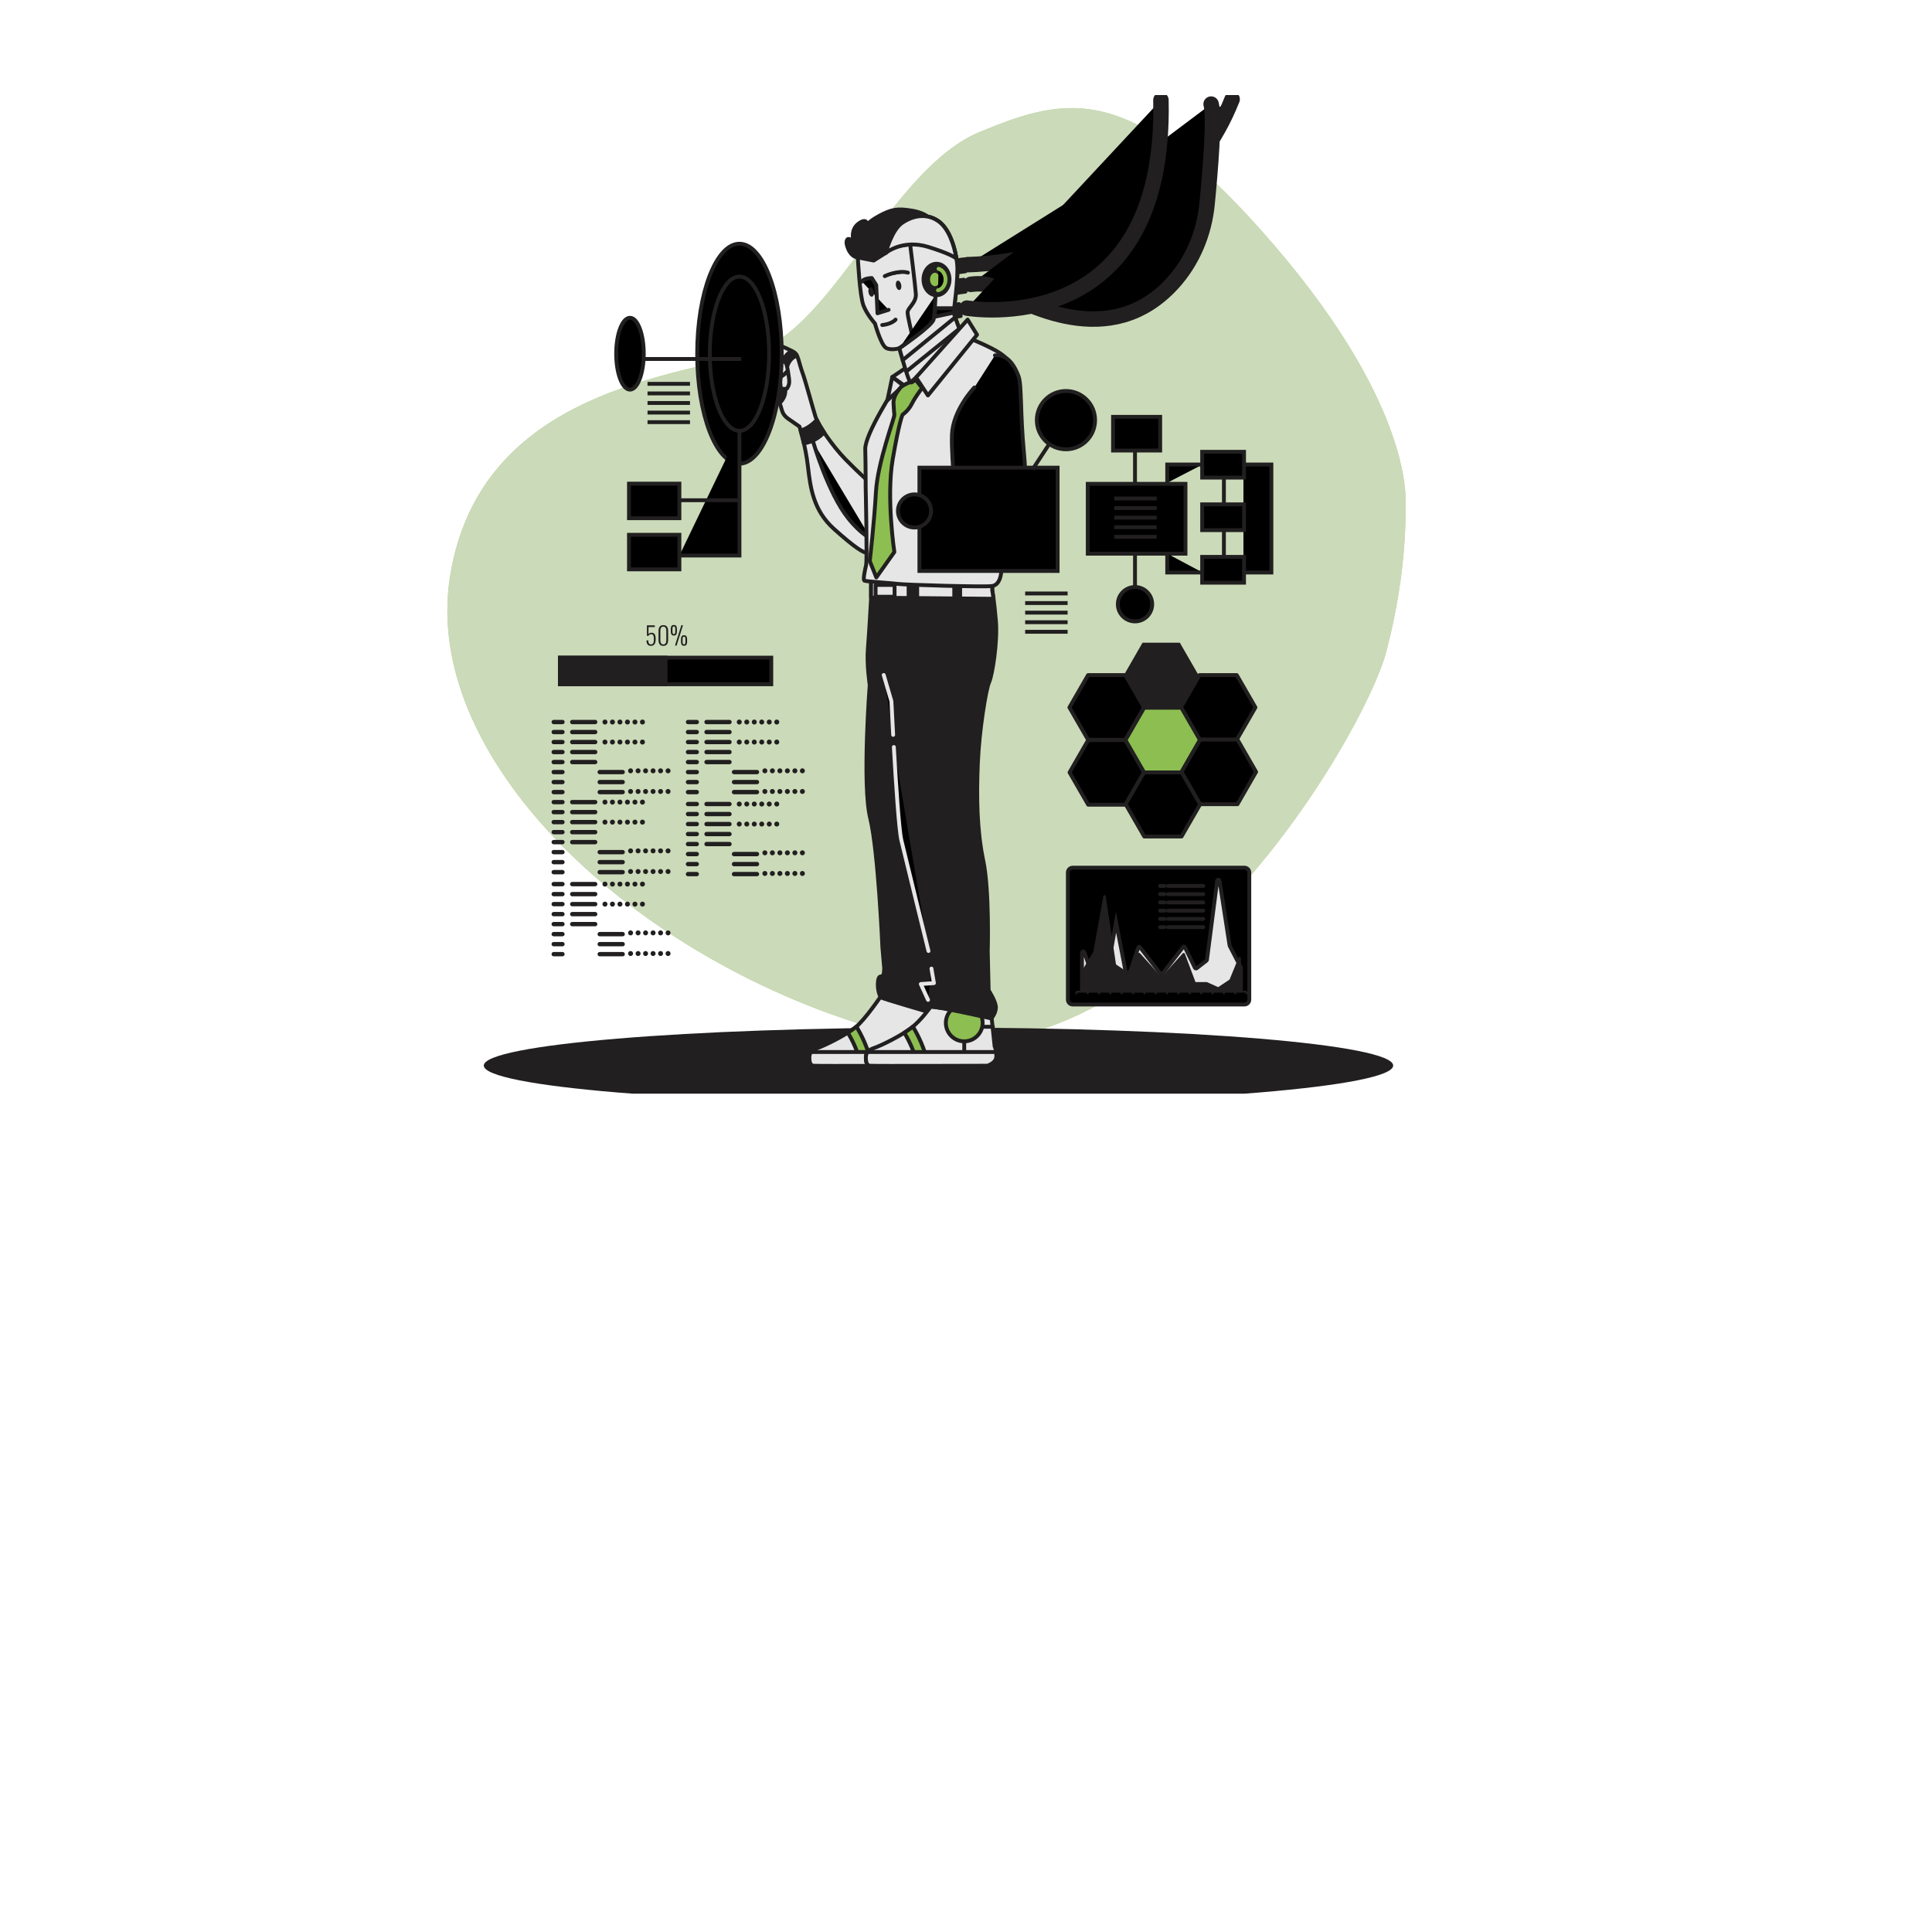
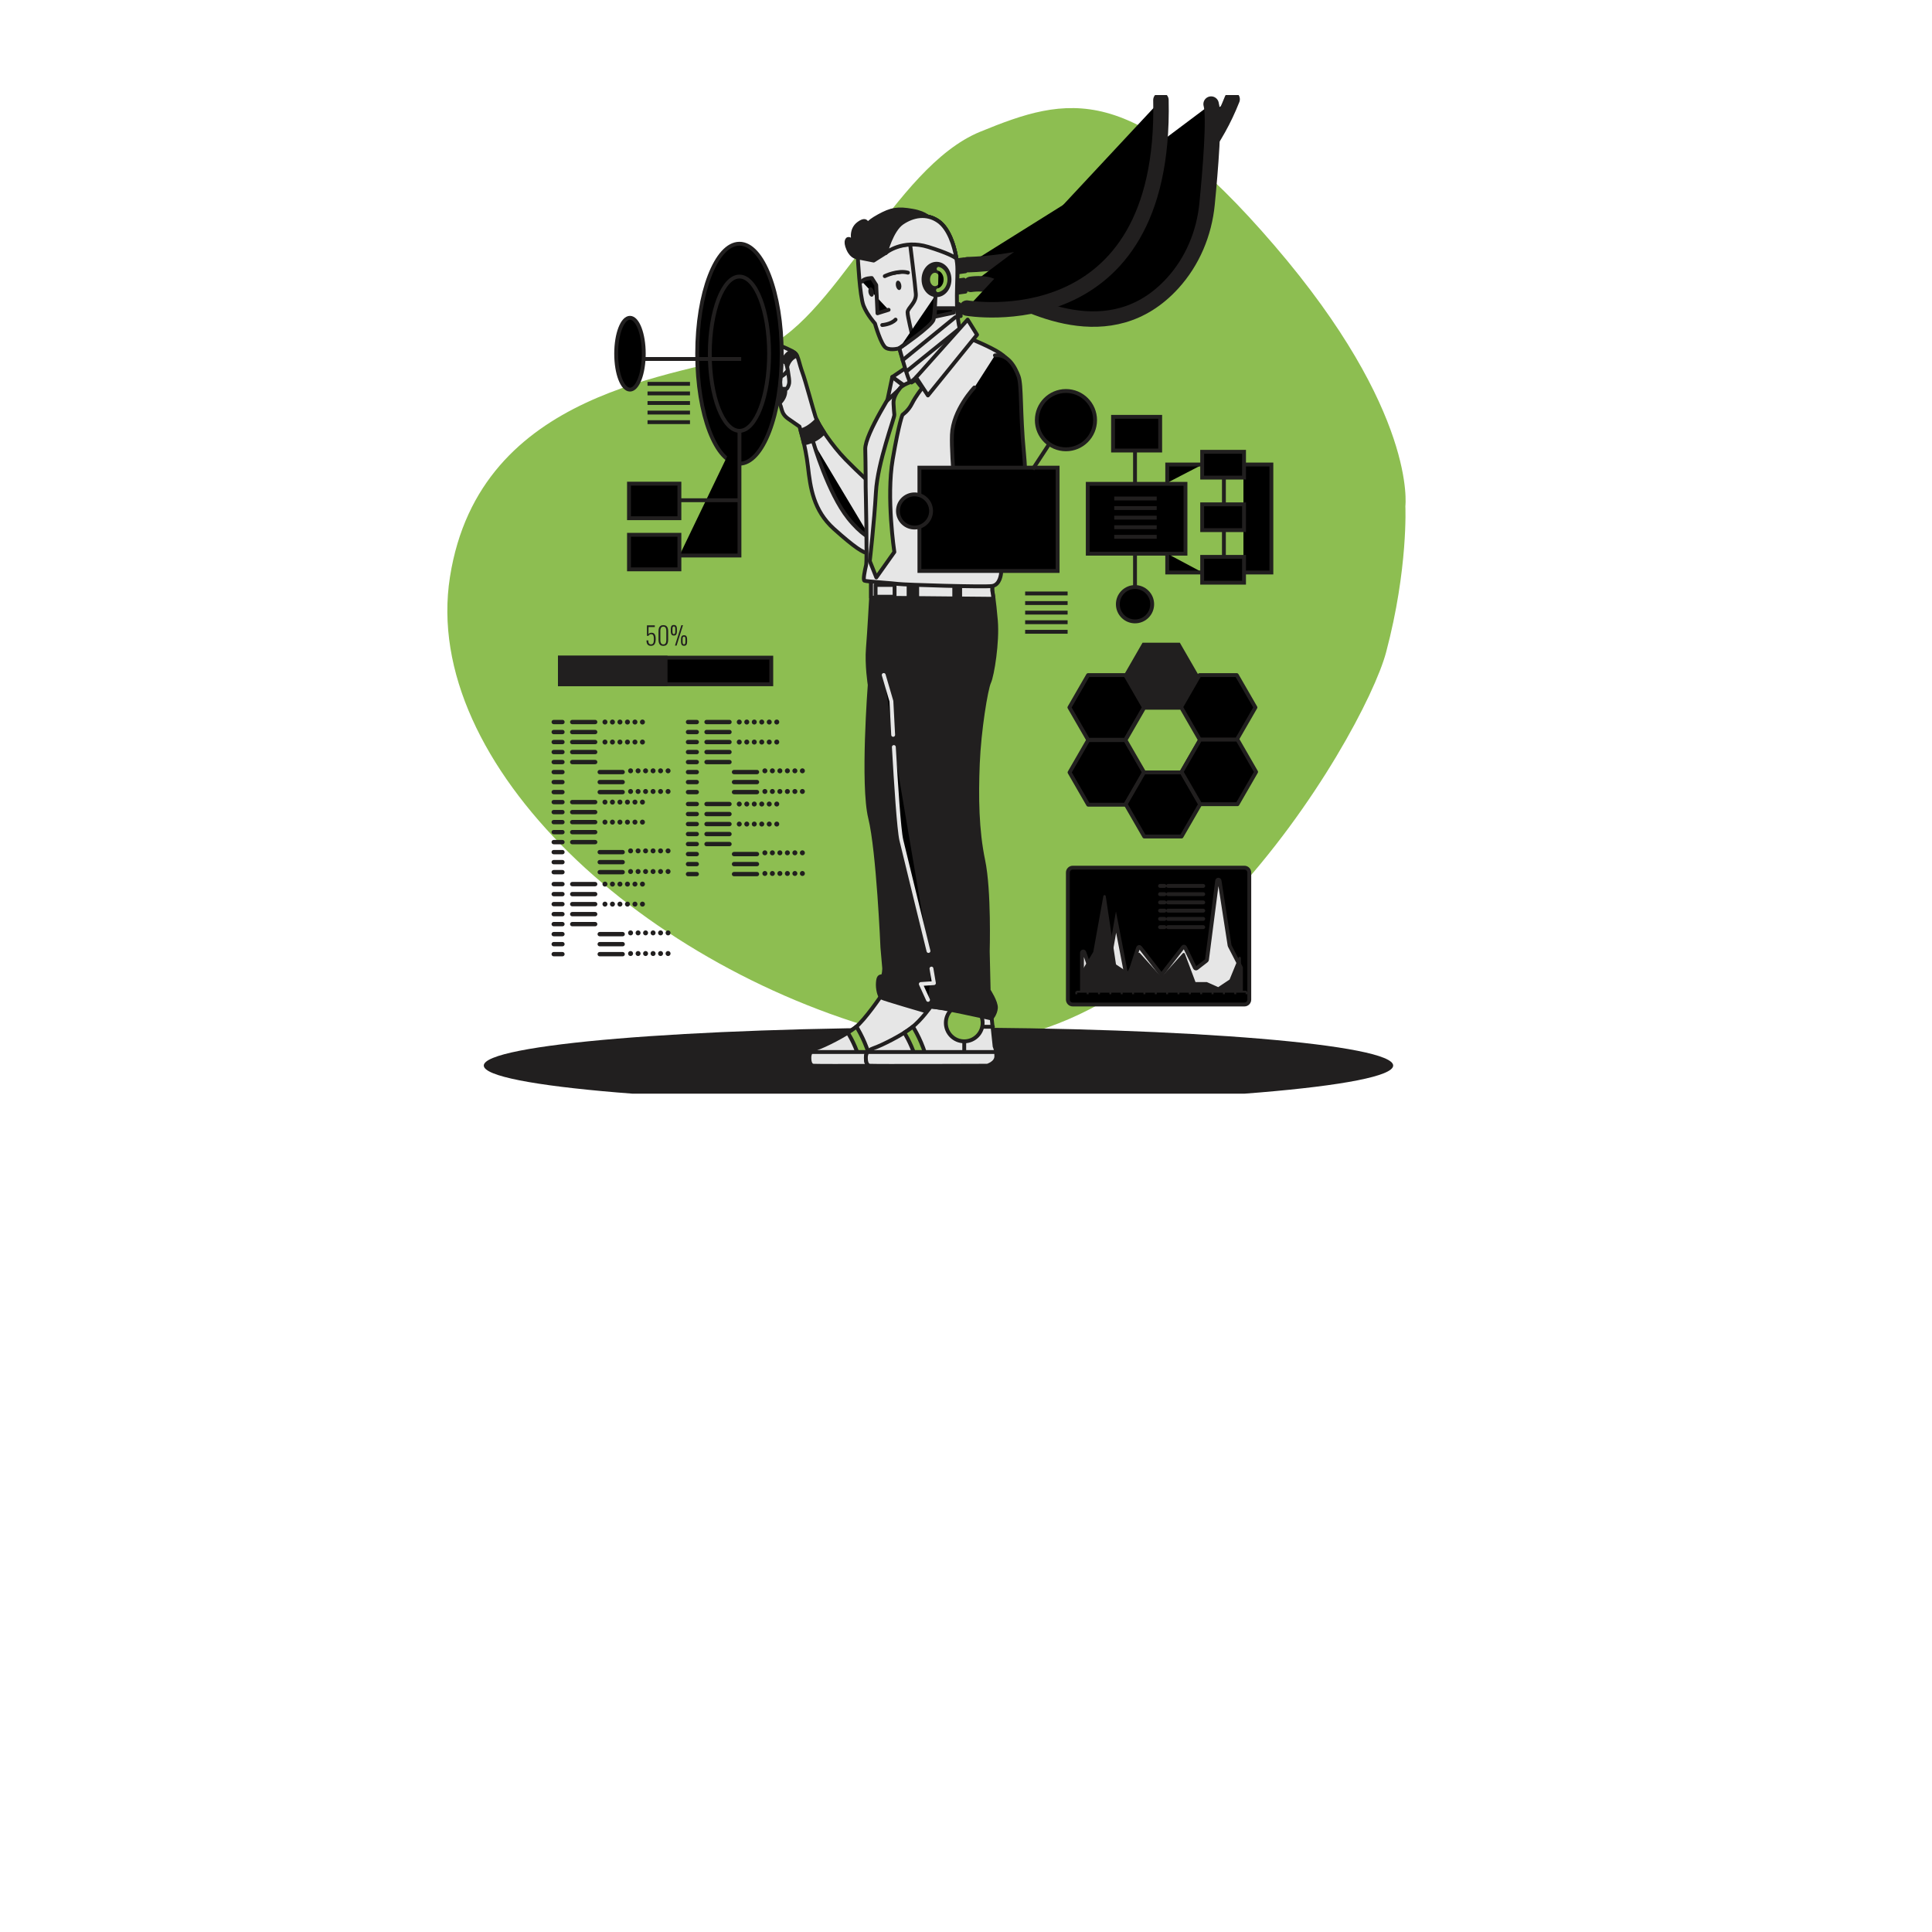
<svg xmlns="http://www.w3.org/2000/svg" viewBox="0 0 500 500">
  <defs>
    <clipPath id="clip0_75_20">
      <rect width="436" height="261" fill="white" />
    </clipPath>
    <clipPath id="clip1_75_20">
      <rect width="248" height="261" fill="white" transform="translate(142 -0.01)" />
    </clipPath>
  </defs>
  <g clip-path="url(#clip0_75_20)" transform="matrix(1, 0, 0, 1, 44.375, 22.046)">
    <g clip-path="url(#clip1_75_20)" transform="matrix(1, 0, 0, 1, -70.603, 2.567)">
      <path d="M389.935 106.385C389.935 106.385 393.042 82.01 356.035 38.911C319.029 -4.188 302.494 0.227 279.881 9.489C257.269 18.752 241.98 59.654 222.064 66.271C202.148 72.883 150.37 75.916 142.68 124.682C134.989 173.448 193.708 226.743 259.135 243.329C324.562 259.921 379.193 165.876 384.947 144.199C390.701 122.523 389.935 106.379 389.935 106.379V106.385Z" fill="#8DBE51" />
-       <path opacity="0.7" d="M389.935 106.385C389.935 106.385 393.042 82.01 356.035 38.911C319.029 -4.188 302.494 0.227 279.881 9.489C257.269 18.752 241.98 59.654 222.064 66.271C202.148 72.883 150.37 75.916 142.68 124.682C134.989 173.448 193.708 226.743 259.135 243.329C324.562 259.921 379.193 165.876 384.947 144.199C390.701 122.523 389.935 106.379 389.935 106.379V106.385Z" fill="#E6E6E6" />
      <path d="M269.106 260.991C334.096 260.991 386.781 256.585 386.781 251.151C386.781 245.717 334.096 241.312 269.106 241.312C204.117 241.312 151.432 245.717 151.432 251.151C151.432 256.585 204.117 260.991 269.106 260.991Z" fill="#211F1F" />
      <path d="M276.683 43.871C276.683 43.871 328.245 43.774 345.104 1.069" stroke="#211F1F" stroke-width="4" stroke-linecap="round" stroke-linejoin="round" />
      <path d="M277.465 48.977C277.465 48.977 280.998 48.405 283.042 49.523C291.714 54.256 313.636 66.341 329.723 48.659C334.852 43.019 337.872 35.781 338.616 28.186C339.452 19.642 340.617 5.679 339.662 2.327" stroke="#211F1F" stroke-width="4" stroke-linecap="round" stroke-linejoin="round" />
      <path d="M276.473 55.12C276.473 55.12 328.084 64.118 326.676 1.28" stroke="#211F1F" stroke-width="4" stroke-linecap="round" stroke-linejoin="round" />
      <path d="M275.665 42.504L273.063 42.861L273.488 45.957L276.09 45.6L275.665 42.504Z" fill="#211F1F" stroke="#211F1F" stroke-linecap="round" stroke-linejoin="round" />
      <path d="M277.383 42.934L275.759 43.157L275.982 44.783L277.606 44.559L277.383 42.934Z" fill="#211F1F" stroke="#211F1F" stroke-linecap="round" stroke-linejoin="round" />
      <path d="M275.669 47.765L273.067 48.123L273.492 51.219L276.094 50.861L275.669 47.765Z" fill="#211F1F" stroke="#211F1F" stroke-linecap="round" stroke-linejoin="round" />
      <path d="M277.381 48.215L275.757 48.438L275.98 50.063L277.604 49.84L277.381 48.215Z" fill="#211F1F" stroke="#211F1F" stroke-linecap="round" stroke-linejoin="round" />
      <path d="M274.437 54.092L271.835 54.449L272.26 57.545L274.862 57.188L274.437 54.092Z" fill="#211F1F" stroke="#211F1F" stroke-linecap="round" stroke-linejoin="round" />
      <path d="M276.148 54.542L274.524 54.765L274.747 56.39L276.371 56.167L276.148 54.542Z" fill="#211F1F" stroke="#211F1F" stroke-linecap="round" stroke-linejoin="round" />
      <path d="M228.837 68.641C228.837 68.641 223.881 70.033 223.644 70.109C223.406 70.184 223.175 70.891 223.563 71.517C223.957 72.144 224.739 75.198 224.739 75.198C224.739 75.198 226.303 76.294 227.322 76.532C228.341 76.769 230.687 77.001 231.162 75.668C231.631 74.335 231.555 70.81 230.692 69.866C229.829 68.927 229.49 68.182 228.837 68.63V68.641Z" fill="#E6E6E6" stroke="#211F1F" stroke-linecap="round" stroke-linejoin="round" />
      <path d="M224.275 70.189C224.275 70.189 225.995 70.972 226.858 71.755C227.721 72.537 227.877 72.694 227.953 73.088C228.034 73.482 228.346 75.441 228.266 76.38" fill="#E6E6E6" />
      <path d="M224.275 70.189C224.275 70.189 225.995 70.972 226.858 71.755C227.721 72.537 227.877 72.694 227.953 73.088C228.034 73.482 228.346 75.441 228.266 76.38" stroke="#211F1F" stroke-linecap="round" stroke-linejoin="round" />
      <path d="M227.953 73.088C227.953 73.088 230.692 71.755 230.692 69.877L227.953 73.088Z" fill="#E6E6E6" />
      <path d="M227.953 73.088C227.953 73.088 230.692 71.755 230.692 69.877" stroke="#211F1F" stroke-linecap="round" stroke-linejoin="round" />
      <path d="M251.682 100.599C251.682 100.599 248.629 97.933 245.102 94.327C241.581 90.722 237.978 85.394 237.272 83.198C236.565 81.001 234.764 74.184 233.907 71.831C233.049 69.477 232.887 67.831 232.186 66.973C231.48 66.109 228.114 64.857 227.802 64.701C227.489 64.544 225.844 63.993 224.356 63.367C222.867 62.741 220.834 63.367 222.711 65.327C224.587 67.286 227.408 67.442 227.408 67.442L229.759 69.402C229.759 69.402 230.622 73.477 230.466 74.497C230.309 75.517 229.84 75.987 229.84 75.987C229.84 75.987 228.665 76.3 227.413 75.593C226.162 74.885 225.299 73.871 222.873 74.497C220.446 75.123 221.152 77.007 222.635 77.239C224.118 77.471 226.631 78.102 227.726 79.436C228.821 80.769 228.039 82.258 230.309 83.824C232.58 85.389 233.13 85.783 233.13 85.783C233.13 85.783 234.694 90.641 235.325 96.13C235.95 101.614 236.732 107.497 242.061 112.274C247.389 117.051 249.816 118.621 250.83 118.465C251.849 118.308 252.631 117.914 252.631 115.955C252.631 113.996 251.692 100.594 251.692 100.594L251.682 100.599Z" fill="#E6E6E6" stroke="#211F1F" stroke-linecap="round" stroke-linejoin="round" />
      <path d="M236.732 89.923C236.732 89.923 240.502 102.958 245.744 109.516C249.152 113.78 251.558 114.681 251.558 114.681" stroke="#211F1F" stroke-linecap="round" stroke-linejoin="round" />
      <path d="M233.421 86.793C233.642 87.559 233.955 88.725 234.273 90.139C236.813 89.702 238.491 88.396 239.494 87.289C238.69 86.069 238.038 84.947 237.628 84.072C235.826 85.918 234.349 86.571 233.421 86.787V86.793Z" fill="#211F1F" stroke="#211F1F" stroke-linecap="round" stroke-linejoin="round" />
-       <path d="M226.691 67.351C226.896 66.077 227.769 65.294 228.314 64.922C228.05 64.814 227.861 64.738 227.796 64.706C227.645 64.63 227.192 64.468 226.599 64.247C225.979 64.846 225.359 65.721 225.121 66.903C225.72 67.14 226.275 67.275 226.685 67.351H226.691Z" fill="#211F1F" stroke="#211F1F" stroke-linecap="round" stroke-linejoin="round" />
      <path d="M227.683 75.728C227.899 76.24 228.125 77.374 226.777 78.637C227.144 78.869 227.467 79.133 227.721 79.441C227.807 79.549 227.877 79.651 227.947 79.759C229.295 78.469 229.581 77.12 229.436 76.051C229.037 76.084 228.389 76.051 227.688 75.733L227.683 75.728Z" fill="#211F1F" stroke="#211F1F" stroke-linecap="round" stroke-linejoin="round" />
      <path d="M232.181 66.972C231.992 66.74 231.609 66.481 231.151 66.228C230.018 66.805 229.274 67.76 228.837 68.64L229.754 69.407C229.754 69.407 229.813 69.693 229.9 70.119L229.997 70.141C230.024 70.038 230.558 68.014 232.483 67.453C232.391 67.275 232.299 67.113 232.186 66.972H232.181Z" fill="#211F1F" stroke="#211F1F" stroke-linecap="round" stroke-linejoin="round" />
      <path d="M261.162 244.884C263.792 244.884 265.924 242.751 265.924 240.119C265.924 237.486 263.792 235.353 261.162 235.353C258.533 235.353 256.401 237.486 256.401 240.119C256.401 242.751 258.533 244.884 261.162 244.884Z" fill="#E6E6E6" stroke="#211F1F" stroke-linecap="round" stroke-linejoin="round" />
      <path d="M254.405 232.918C254.405 232.918 250.085 239.347 247.54 241.339C244.994 243.33 239.682 245.991 237.687 246.655C235.697 247.319 235.697 248.539 235.697 249.203C235.697 249.867 235.81 251.086 236.695 251.194C237.579 251.308 267.138 251.194 267.138 251.194C267.138 251.194 269.462 250.53 269.462 248.755C269.462 246.979 269.02 246.207 269.02 246.207L268.907 235.903L254.405 232.913V232.918Z" fill="#E6E6E6" stroke="#211F1F" stroke-linecap="round" stroke-linejoin="round" />
      <path d="M268.578 241.117H265.919" stroke="#211F1F" stroke-linecap="round" stroke-linejoin="round" />
      <path d="M261.162 244.885V247.654" stroke="#211F1F" stroke-linecap="round" stroke-linejoin="round" />
      <path d="M249.104 251.243C250.01 251.243 250.927 251.243 251.844 251.243C251.029 246.779 249.082 243.055 247.869 241.074C247.761 241.166 247.653 241.258 247.545 241.339C247.017 241.749 246.37 242.191 245.658 242.639C246.709 244.394 248.344 247.546 249.104 251.248V251.243Z" fill="#8DBE51" stroke="#211F1F" stroke-linecap="round" stroke-linejoin="round" />
      <path d="M269.462 248.76C269.462 248.333 269.435 247.966 269.398 247.653H236.128C235.702 248.209 235.697 248.808 235.697 249.202C235.697 249.866 235.81 251.086 236.695 251.194C237.579 251.307 267.138 251.194 267.138 251.194C267.138 251.194 269.462 250.53 269.462 248.754V248.76Z" fill="#E6E6E6" stroke="#211F1F" stroke-linecap="round" stroke-linejoin="round" />
      <path d="M267.105 235.909C267.105 235.909 264.706 239.342 262.16 241.339C259.615 243.33 254.303 245.991 252.307 246.655C250.317 247.319 250.317 248.539 250.317 249.203C250.317 249.867 250.431 251.086 251.315 251.194C252.199 251.308 281.758 251.194 281.758 251.194C281.758 251.194 284.082 250.53 284.082 248.755C284.082 246.979 283.64 246.207 283.64 246.207L282.756 237.787L267.116 235.903L267.105 235.909Z" fill="#E6E6E6" stroke="#211F1F" stroke-linecap="round" stroke-linejoin="round" />
      <path d="M275.772 244.884C278.402 244.884 280.534 242.751 280.534 240.119C280.534 237.486 278.402 235.353 275.772 235.353C273.142 235.353 271.01 237.486 271.01 240.119C271.01 242.751 273.142 244.884 275.772 244.884Z" fill="#8DBE51" stroke="#211F1F" stroke-linecap="round" stroke-linejoin="round" />
      <path d="M283.187 241.117H280.534" stroke="#211F1F" stroke-linecap="round" stroke-linejoin="round" />
      <path d="M275.772 244.885V247.654" stroke="#211F1F" stroke-linecap="round" stroke-linejoin="round" />
      <path d="M263.719 251.243C264.625 251.243 265.542 251.243 266.458 251.243C265.644 246.779 263.697 243.055 262.484 241.074C262.376 241.166 262.268 241.258 262.16 241.339C261.632 241.749 260.985 242.191 260.273 242.639C261.324 244.394 262.958 247.546 263.719 251.248V251.243Z" fill="#8DBE51" stroke="#211F1F" stroke-linecap="round" stroke-linejoin="round" />
      <path d="M284.077 248.76C284.077 248.333 284.05 247.966 284.012 247.653H250.743C250.317 248.209 250.312 248.808 250.312 249.202C250.312 249.866 250.425 251.086 251.31 251.194C252.194 251.307 281.753 251.194 281.753 251.194C281.753 251.194 284.077 250.53 284.077 248.754V248.76Z" fill="#E6E6E6" stroke="#211F1F" stroke-linecap="round" stroke-linejoin="round" />
      <path d="M251.66 125.363V130.28C251.66 130.28 251.191 138.943 250.84 143.164C250.49 147.38 251.31 152.647 251.31 152.647C251.31 152.647 249.32 178.528 251.428 187.078C253.537 195.628 254.588 220.569 254.588 220.569L255.058 225.956C255.058 225.956 255.058 228.066 254.475 228.066C253.893 228.066 253.537 228.185 253.424 229.707C253.305 231.229 253.774 233.221 254.362 233.572C254.944 233.923 265.827 237.085 265.827 237.085C265.827 237.085 265.595 236.033 267.116 235.914C268.637 235.795 282.794 238.958 282.794 238.958C282.794 238.958 283.845 237.787 283.964 236.265C284.082 234.743 282.092 231.699 282.092 231.699L281.861 221.627C281.861 221.627 282.33 205.937 280.69 198.089C279.051 190.241 278.938 181.697 279.288 173.028C279.639 164.365 281.397 153.705 282.211 151.951C283.031 150.197 284.433 141.529 283.964 136.023C283.495 130.518 283.025 128.175 283.025 128.175C283.025 128.175 283.015 127.684 283.025 127.053C283.025 126.421 251.676 125.363 251.676 125.363H251.66Z" fill="#211F1F" stroke="#211F1F" stroke-linecap="round" stroke-linejoin="round" />
      <path d="M261.373 125.725C255.958 125.509 251.66 125.369 251.66 125.369V130.06L261.373 130.151V125.731V125.725Z" fill="#E6E6E6" stroke="#211F1F" stroke-linecap="round" stroke-linejoin="round" />
      <path d="M274.71 130.27L283.349 130.351C283.15 128.861 283.015 128.176 283.015 128.176C283.015 128.176 283.004 127.684 283.015 127.053C283.015 126.837 279.445 126.578 274.715 126.324V130.27H274.71Z" fill="#E6E6E6" stroke="#211F1F" stroke-linecap="round" stroke-linejoin="round" />
      <path d="M263.595 130.167L273.189 130.259V126.248C270.147 126.092 266.76 125.946 263.595 125.816V130.172V130.167Z" fill="#E6E6E6" stroke="#211F1F" stroke-linecap="round" stroke-linejoin="round" />
      <path d="M257.743 126.772H252.83V129.817H257.743V126.772Z" fill="#E6E6E6" stroke="#211F1F" stroke-linecap="round" stroke-linejoin="round" />
      <path d="M267.289 226.053L267.925 229.82L264.533 230.052L266.404 234.154" stroke="#E6E6E6" stroke-linecap="round" stroke-linejoin="round" />
      <path d="M257.555 168.716C258.094 178.151 258.876 190.192 259.496 192.816C260.548 197.263 266.518 221.503 266.518 221.503" stroke="#E6E6E6" stroke-linecap="round" stroke-linejoin="round" />
      <path d="M254.934 150.073L256.924 156.863C256.924 156.863 257.102 160.544 257.377 165.569" stroke="#E6E6E6" stroke-linecap="round" stroke-linejoin="round" />
      <path d="M257.997 75.496C257.997 75.496 250.048 87.695 250.155 91.618C250.263 95.543 250.263 101.485 250.263 101.485C250.263 101.485 250.689 120.263 250.371 121.639C250.053 123.016 249.524 125.461 249.945 125.671C250.371 125.882 257.258 126.308 258.741 126.519C260.224 126.729 280.998 127.366 283.015 127.047C285.026 126.729 285.344 123.971 285.344 123.226C285.344 122.481 288.844 87.689 288.844 78.778C288.844 69.867 287.361 68.382 285.026 66.79C282.696 65.198 277.185 62.969 277.185 62.969L258.002 75.486L257.997 75.496Z" fill="#E6E6E6" stroke="#211F1F" stroke-linecap="round" stroke-linejoin="round" />
      <path d="M278.388 75.674C278.388 75.674 272.827 81.476 272.59 87.899C272.353 94.328 274.079 109.608 274.079 109.608C274.079 109.608 281.909 107.255 284.886 107.805C287.863 108.356 290.84 109.921 290.84 109.921C290.84 109.921 292.247 103.417 291.234 92.676C290.214 81.94 290.683 75.118 289.826 72.77C288.963 70.417 287.086 66.892 283.716 67.362" fill="#E6E6E6" />
      <path d="M278.388 75.674C278.388 75.674 272.827 81.476 272.59 87.899C272.353 94.328 274.079 109.608 274.079 109.608C274.079 109.608 281.909 107.255 284.886 107.805C287.863 108.356 290.84 109.921 290.84 109.921C290.84 109.921 292.247 103.417 291.234 92.676C290.214 81.94 290.683 75.118 289.826 72.77C288.963 70.417 287.086 66.892 283.716 67.362" stroke="#211F1F" stroke-linecap="round" stroke-linejoin="round" />
      <path d="M260.607 70.611L257.15 72.954L261.179 75.814L261.842 74.287L260.607 70.611Z" fill="#E6E6E6" stroke="#211F1F" stroke-linecap="round" stroke-linejoin="round" />
      <path d="M257.15 72.954L255.877 78.999L260.014 75.183L257.15 72.954Z" fill="#E6E6E6" stroke="#211F1F" stroke-linecap="round" stroke-linejoin="round" />
      <path d="M263.298 73.801C263.298 73.801 260.116 74.648 259.167 75.814C258.218 76.98 257.366 78.362 257.474 79.846C257.581 81.33 257.581 81.967 257.684 82.712C257.792 83.457 253.337 95.018 252.917 102.764C252.491 110.509 251.326 120.586 251.326 120.586L253.019 124.828L257.684 118.249C257.684 118.249 255.565 104.14 257.258 94.273C258.951 84.407 259.803 82.712 259.803 82.712C259.803 82.712 261.286 81.757 262.241 79.846C263.196 77.935 264.889 75.814 264.889 75.814L263.298 73.801Z" fill="#8DBE51" stroke="#211F1F" stroke-linecap="round" stroke-linejoin="round" />
      <path d="M248.23 42.005C248.23 42.005 246.753 42.086 245.766 39.867C244.779 37.649 245.604 36.909 246.175 37.32C246.753 37.73 247.162 38.059 247.162 38.059C247.162 38.059 246.095 34.934 248.478 33.212C250.862 31.485 250.614 33.871 250.614 33.871C250.614 33.871 250.366 33.131 253.65 31.323C256.934 29.515 258.574 29.267 262.354 29.925C266.129 30.584 266.868 32.062 266.868 32.062C266.868 32.062 263.093 31.161 261.119 33.79C259.151 36.418 258.574 38.307 257.587 39.705C256.6 41.103 255.122 42.501 252.906 43.154C250.689 43.807 248.225 42.005 248.225 42.005H248.23Z" fill="#211F1F" stroke="#211F1F" stroke-linecap="round" stroke-linejoin="round" />
      <path d="M248.23 42.005C248.23 42.005 248.721 52.028 249.708 54.494C250.695 56.961 252.663 59.099 252.663 59.099C252.663 59.099 254.222 64.685 255.538 65.424C256.853 66.164 258.984 65.505 258.984 65.505C258.984 65.505 261.61 74.298 262.106 74.379C262.597 74.46 274.995 61.808 274.995 61.808C274.995 61.808 273.027 56.551 273.027 56.303C273.027 56.054 274.343 47.1 273.928 43.565C273.518 40.029 272.121 34.772 269.085 32.635C266.048 30.497 262.516 31.156 259.722 33.045C256.929 34.934 255.451 40.85 255.451 40.85L252.329 42.82L248.225 41.999L248.23 42.005Z" fill="#E6E6E6" stroke="#211F1F" stroke-linecap="round" stroke-linejoin="round" />
-       <path d="M273.928 43.565C273.518 40.029 272.121 34.772 269.085 32.635C266.048 30.497 262.516 31.156 259.723 33.045C256.929 34.934 255.451 40.85 255.451 40.85C255.451 40.85 256.6 38.961 261.772 38.631C261.772 38.631 263.088 49.151 263.249 51.45C263.411 53.75 261.114 55.067 261.114 56.216C261.114 57.366 262.263 61.722 262.343 62.461C262.424 63.201 258.978 65.5 258.978 65.5C258.978 65.5 261.34 74.201 261.831 74.282C262.322 74.362 274.99 61.803 274.99 61.803C274.99 61.803 273.022 56.545 273.022 56.297C273.022 56.049 274.337 47.094 273.922 43.559L273.928 43.565Z" fill="#E6E6E6" stroke="#211F1F" stroke-linecap="round" stroke-linejoin="round" />
+       <path d="M273.928 43.565C273.518 40.029 272.121 34.772 269.085 32.635C266.048 30.497 262.516 31.156 259.723 33.045C256.929 34.934 255.451 40.85 255.451 40.85C255.451 40.85 256.6 38.961 261.772 38.631C261.772 38.631 263.088 49.151 263.249 51.45C263.411 53.75 261.114 55.067 261.114 56.216C261.114 57.366 262.263 61.722 262.343 62.461C262.424 63.201 258.978 65.5 258.978 65.5C258.978 65.5 261.34 74.201 261.831 74.282C262.322 74.362 274.99 61.803 274.99 61.803C273.022 56.049 274.337 47.094 273.922 43.559L273.928 43.565Z" fill="#E6E6E6" stroke="#211F1F" stroke-linecap="round" stroke-linejoin="round" />
      <path d="M269.085 32.635C266.048 30.497 262.516 31.156 259.723 33.045C256.929 34.934 255.451 40.85 255.451 40.85C255.451 40.85 259.803 37.233 266.453 39.29C271.382 40.812 273.151 41.837 273.739 42.264C273.167 38.842 271.765 34.518 269.079 32.629L269.085 32.635Z" fill="#E6E6E6" stroke="#211F1F" stroke-linecap="round" stroke-linejoin="round" />
      <path d="M258.984 65.505C258.984 65.505 267.521 59.752 267.85 58.03C268.179 56.303 268.341 51.785 268.341 51.785" stroke="#211F1F" stroke-linecap="round" stroke-linejoin="round" />
      <path d="M274.672 60.329L260.871 71.459" stroke="#211F1F" stroke-linecap="round" stroke-linejoin="round" />
      <path d="M259.836 68.598L273.464 57.48" stroke="#211F1F" stroke-linecap="round" stroke-linejoin="round" />
      <path d="M268.098 57.371L273.027 56.303L273.189 55.148H268.265L268.098 57.371Z" stroke="#211F1F" stroke-linecap="round" stroke-linejoin="round" />
      <path d="M271.959 47.715C271.959 49.961 270.455 51.785 268.594 51.785C266.733 51.785 265.229 49.966 265.229 47.715C265.229 45.465 266.733 43.645 268.594 43.645C270.455 43.645 271.959 45.465 271.959 47.715Z" fill="#211F1F" stroke="#211F1F" stroke-linecap="round" stroke-linejoin="round" />
      <path d="M269.958 47.715C269.958 48.951 269.166 49.95 268.184 49.95C267.203 49.95 266.41 48.951 266.41 47.715C266.41 46.479 267.203 45.48 268.184 45.48C269.166 45.48 269.958 46.479 269.958 47.715Z" fill="#8DBE51" stroke="#211F1F" stroke-linecap="round" stroke-linejoin="round" />
      <path d="M269.133 44.957C270.169 45.254 270.934 46.377 270.934 47.715C270.934 49.118 270.088 50.29 268.977 50.511" stroke="#8DBE51" stroke-linecap="round" stroke-linejoin="round" />
      <path d="M256.196 55.563L253.321 56.465L252.992 49.151L251.843 47.343C251.843 47.343 249.875 47.343 249.298 48.244" stroke="#211F1F" stroke-linecap="round" stroke-linejoin="round" />
      <path d="M254.551 59.503C254.551 59.503 256.848 59.342 257.997 58.105" stroke="#211F1F" stroke-linecap="round" stroke-linejoin="round" />
      <path d="M259.469 49.102C259.593 49.771 259.394 50.37 259.011 50.441C258.628 50.511 258.223 50.03 258.094 49.361C257.964 48.692 258.169 48.093 258.552 48.022C258.93 47.952 259.34 48.433 259.469 49.102Z" fill="#211F1F" />
      <path d="M252.367 50.83C252.496 51.499 252.291 52.098 251.908 52.168C251.531 52.238 251.121 51.758 250.991 51.089C250.862 50.419 251.067 49.82 251.45 49.75C251.827 49.68 252.237 50.16 252.367 50.83Z" fill="#211F1F" />
      <path d="M255.209 46.852C255.209 46.852 258.574 45.211 261.2 45.95" stroke="#211F1F" stroke-linecap="round" stroke-linejoin="round" />
      <path d="M276.651 58.1L263.298 73.056L266.372 77.725L279.089 62.024L276.651 58.1Z" fill="#E6E6E6" stroke="#211F1F" stroke-linecap="round" stroke-linejoin="round" />
      <path d="M274.629 110.24C274.629 110.24 273.453 114.158 274.629 117.526C275.804 120.894 280.27 122.465 285.042 120.819C289.821 119.173 289.977 115.724 290.133 113.608C290.29 111.492 290.84 111.972 290.602 111.066C290.365 110.159 281.44 105.927 274.623 110.24H274.629Z" fill="#E6E6E6" stroke="#211F1F" stroke-linecap="round" stroke-linejoin="round" />
      <path d="M281.224 101.068C281.224 101.068 278.943 106.255 278.609 106.59C278.274 106.925 276.09 107.065 275.659 107.4C275.233 107.734 274.801 108.02 274.138 108.161C273.475 108.301 272.045 108.873 270.142 108.35C268.238 107.826 269.047 111.253 272.045 111.728C275.044 112.203 275.281 111.68 277.277 111.156C279.272 110.633 280.75 111.631 281.747 111.966C282.745 112.3 284.029 111.777 285.075 111.728C286.121 111.68 287.07 111.869 288.451 112.349C289.831 112.824 290.495 112.873 291.115 112.209C291.735 111.545 292.161 110.687 291.972 109.353C291.784 108.02 289.643 106.164 287.55 104.928C285.458 103.692 282.416 102.169 282.416 102.169L281.23 101.074L281.224 101.068Z" fill="#E6E6E6" stroke="#211F1F" stroke-linecap="round" stroke-linejoin="round" />
      <path d="M275.659 107.4C275.659 107.4 277.228 108.922 276.845 111.162L277.843 111.022C277.843 111.022 278.269 107.832 276.894 107.119C276.894 107.119 275.988 107.022 275.659 107.405V107.4Z" fill="#211F1F" stroke="#211F1F" stroke-linecap="round" stroke-linejoin="round" />
      <path d="M291.972 109.354C291.784 108.021 289.643 106.164 287.55 104.928C285.458 103.692 282.416 102.17 282.416 102.17L281.23 101.074C281.23 101.074 279.941 104.005 279.159 105.603C279.558 106.267 280.534 107.589 282.087 107.832C284.18 108.166 284.654 107.168 285.986 108.453C287.318 109.737 289.599 111.405 291.314 111.545C291.411 111.556 291.514 111.556 291.611 111.556C291.94 110.989 292.113 110.293 291.978 109.359L291.972 109.354Z" fill="#211F1F" stroke="#211F1F" stroke-linecap="round" stroke-linejoin="round" />
      <path d="M284.352 101.139C284.293 100.405 283.786 99.757 283.069 99.611C282.616 99.52 282.098 99.622 281.634 100.216C280.469 101.7 280.89 103.929 281.106 104.885C281.316 105.84 281.85 107.432 283.015 107.114C284.18 106.795 284.498 106.266 284.498 104.356C284.498 103.185 284.417 101.932 284.358 101.144L284.352 101.139Z" fill="#E6E6E6" stroke="#211F1F" stroke-linecap="round" stroke-linejoin="round" />
      <path d="M288.348 102.758C288.289 102.024 287.782 101.376 287.065 101.231C286.612 101.139 286.094 101.241 285.63 101.835C284.465 103.319 284.886 105.549 285.102 106.504C285.312 107.459 285.846 109.051 287.011 108.733C288.176 108.415 288.494 107.886 288.494 105.975C288.494 104.804 288.413 103.551 288.354 102.763L288.348 102.758Z" fill="#E6E6E6" stroke="#211F1F" stroke-linecap="round" stroke-linejoin="round" />
      <path d="M292.069 106.542C292.069 106.542 293.639 106.304 293.687 107.686C293.736 109.068 294.07 112.398 293.024 112.587C291.978 112.776 291.74 112.252 291.74 111.54C291.74 110.827 291.643 110.11 291.643 110.11L291.595 106.634L292.069 106.537V106.542Z" fill="#E6E6E6" stroke="#211F1F" stroke-linecap="round" stroke-linejoin="round" />
      <path d="M291.757 105.932C291.708 105.301 291.271 104.745 290.651 104.621C290.263 104.54 289.815 104.631 289.416 105.139C288.413 106.418 288.78 108.329 288.963 109.155C289.147 109.98 289.6 111.346 290.603 111.071C291.606 110.795 291.881 110.342 291.881 108.701C291.881 107.692 291.811 106.618 291.757 105.938V105.932Z" fill="#E6E6E6" stroke="#211F1F" stroke-linecap="round" stroke-linejoin="round" />
      <path d="M348.286 199.939H303.848C303.154 199.939 302.591 200.502 302.591 201.197V234.095C302.591 234.789 303.154 235.352 303.848 235.352H348.286C348.98 235.352 349.542 234.789 349.542 234.095V201.197C349.542 200.502 348.98 199.939 348.286 199.939Z" stroke="#211F1F" stroke-linecap="round" stroke-linejoin="round" />
      <path d="M304.77 232.038H348.852" stroke="#211F1F" stroke-width="0.5" stroke-miterlimit="10" />
      <path d="M304.77 232.038V232.691" stroke="#211F1F" stroke-width="0.5" stroke-miterlimit="10" />
      <path d="M307.709 232.038V232.691" stroke="#211F1F" stroke-width="0.5" stroke-miterlimit="10" />
      <path d="M310.648 232.038V232.691" stroke="#211F1F" stroke-width="0.5" stroke-miterlimit="10" />
      <path d="M313.587 232.038V232.691" stroke="#211F1F" stroke-width="0.5" stroke-miterlimit="10" />
      <path d="M316.526 232.038V232.691" stroke="#211F1F" stroke-width="0.5" stroke-miterlimit="10" />
      <path d="M319.466 232.038V232.691" stroke="#211F1F" stroke-width="0.5" stroke-miterlimit="10" />
      <path d="M322.405 232.038V232.691" stroke="#211F1F" stroke-width="0.5" stroke-miterlimit="10" />
      <path d="M325.344 232.038V232.691" stroke="#211F1F" stroke-width="0.5" stroke-miterlimit="10" />
      <path d="M328.278 232.038V232.691" stroke="#211F1F" stroke-width="0.5" stroke-miterlimit="10" />
      <path d="M331.217 232.038V232.691" stroke="#211F1F" stroke-width="0.5" stroke-miterlimit="10" />
      <path d="M334.156 232.038V232.691" stroke="#211F1F" stroke-width="0.5" stroke-miterlimit="10" />
      <path d="M337.095 232.038V232.691" stroke="#211F1F" stroke-width="0.5" stroke-miterlimit="10" />
      <path d="M340.034 232.038V232.691" stroke="#211F1F" stroke-width="0.5" stroke-miterlimit="10" />
      <path d="M342.974 232.038V232.691" stroke="#211F1F" stroke-width="0.5" stroke-miterlimit="10" />
      <path d="M345.913 232.038V232.691" stroke="#211F1F" stroke-width="0.5" stroke-miterlimit="10" />
      <path d="M348.852 232.038V232.691" stroke="#211F1F" stroke-width="0.5" stroke-miterlimit="10" />
      <path d="M306.242 231.509H347.385V225.814L344.478 220.18C344.457 220.142 344.446 220.099 344.44 220.055L341.852 203.35C341.787 202.94 341.28 202.945 341.226 203.361L338.594 223.753C338.584 223.855 338.53 223.947 338.454 224.006L335.92 225.971C335.763 226.09 335.558 226.03 335.467 225.847L332.91 220.568C332.802 220.347 332.544 220.314 332.398 220.503L329.755 223.915L326.816 227.709L323.877 223.915L321.289 220.574C321.127 220.368 320.841 220.433 320.755 220.692L317.999 229.231L315.06 214.016L312.121 230.753L309.181 228.475L306.852 221.864C306.722 221.491 306.242 221.599 306.242 222.004V231.509Z" fill="#E6E6E6" stroke="#211F1F" stroke-miterlimit="10" />
      <path d="M347.38 231.515H306.237V226.619L309.144 221.772C309.165 221.74 309.176 221.702 309.181 221.665L311.77 207.302C311.835 206.946 312.342 206.956 312.396 207.313L315.027 224.849C315.038 224.935 315.092 225.016 315.168 225.065L317.702 226.754C317.859 226.857 318.064 226.808 318.155 226.646L320.711 222.107C320.819 221.918 321.078 221.891 321.224 222.048L323.866 224.984L326.806 228.249L329.745 224.984L332.333 222.107C332.495 221.929 332.781 221.983 332.867 222.21L335.623 229.55H338.562L341.501 230.856L344.44 228.897L346.77 223.214C346.9 222.89 347.38 222.987 347.38 223.332V231.51V231.515Z" fill="#211F1F" />
      <path d="M328.521 204.662H337.624" stroke="#211F1F" stroke-linecap="round" stroke-linejoin="round" />
      <path d="M328.521 206.794H337.624" stroke="#211F1F" stroke-linecap="round" stroke-linejoin="round" />
      <path d="M328.521 208.932H337.624" stroke="#211F1F" stroke-linecap="round" stroke-linejoin="round" />
      <path d="M328.521 211.063H337.624" stroke="#211F1F" stroke-linecap="round" stroke-linejoin="round" />
      <path d="M328.521 213.195H337.624" stroke="#211F1F" stroke-linecap="round" stroke-linejoin="round" />
      <path d="M328.521 215.327H337.624" stroke="#211F1F" stroke-linecap="round" stroke-linejoin="round" />
      <path d="M326.45 204.662H327.588" stroke="#211F1F" stroke-linecap="round" stroke-linejoin="round" />
      <path d="M326.45 206.794H327.588" stroke="#211F1F" stroke-linecap="round" stroke-linejoin="round" />
      <path d="M326.45 208.932H327.588" stroke="#211F1F" stroke-linecap="round" stroke-linejoin="round" />
      <path d="M326.45 211.063H327.588" stroke="#211F1F" stroke-linecap="round" stroke-linejoin="round" />
      <path d="M326.45 213.195H327.588" stroke="#211F1F" stroke-linecap="round" stroke-linejoin="round" />
      <path d="M326.45 215.327H327.588" stroke="#211F1F" stroke-linecap="round" stroke-linejoin="round" />
      <path d="M317.497 166.923H307.849L303.028 175.284L307.849 183.644H317.497L322.324 175.284L317.497 166.923Z" stroke="#211F1F" stroke-linecap="round" stroke-linejoin="round" />
      <path d="M317.465 150.104H307.817L302.99 158.471L307.817 166.831H317.465L322.286 158.471L317.465 150.104Z" stroke="#211F1F" stroke-linecap="round" stroke-linejoin="round" />
      <path d="M346.306 150.104H336.658L331.837 158.471L336.658 166.831H346.306L351.133 158.471L346.306 150.104Z" stroke="#211F1F" stroke-linecap="round" stroke-linejoin="round" />
      <path d="M332.01 175.154H322.362L317.54 183.515L322.362 191.876H332.01L336.836 183.515L332.01 175.154Z" stroke="#211F1F" stroke-linecap="round" stroke-linejoin="round" />
      <path d="M331.972 158.557H322.324L317.497 166.923L322.324 175.283H331.972L336.793 166.923L331.972 158.557Z" fill="#8DBE51" stroke="#211F1F" stroke-linecap="round" stroke-linejoin="round" />
      <path d="M331.567 141.717H321.919L317.098 150.083L321.919 158.444H331.567L336.394 150.083L331.567 141.717Z" fill="#211F1F" />
      <path d="M346.484 166.788H336.836L332.01 175.154L336.836 183.515H346.484L351.306 175.154L346.484 166.788Z" stroke="#211F1F" stroke-linecap="round" stroke-linejoin="round" />
      <path d="M171.796 162.811H169.531C169.224 162.811 168.97 162.562 168.97 162.249C168.97 161.936 169.218 161.688 169.531 161.688H171.796C172.104 161.688 172.357 161.936 172.357 162.249C172.357 162.562 172.109 162.811 171.796 162.811ZM172.352 164.84C172.352 164.532 172.104 164.279 171.791 164.279H169.526C169.218 164.279 168.965 164.527 168.965 164.84C168.965 165.153 169.213 165.401 169.526 165.401H171.791C172.098 165.401 172.352 165.153 172.352 164.84ZM172.352 167.431C172.352 167.123 172.104 166.869 171.791 166.869H169.526C169.218 166.869 168.965 167.118 168.965 167.431C168.965 167.744 169.213 167.992 169.526 167.992H171.791C172.098 167.992 172.352 167.744 172.352 167.431ZM172.352 170.016C172.352 169.709 172.104 169.455 171.791 169.455H169.526C169.218 169.455 168.965 169.703 168.965 170.016C168.965 170.329 169.213 170.578 169.526 170.578H171.791C172.098 170.578 172.352 170.329 172.352 170.016ZM172.352 172.607C172.352 172.299 172.104 172.046 171.791 172.046H169.526C169.218 172.046 168.965 172.294 168.965 172.607C168.965 172.92 169.213 173.168 169.526 173.168H171.791C172.098 173.168 172.352 172.92 172.352 172.607ZM172.352 175.198C172.352 174.89 172.104 174.636 171.791 174.636H169.526C169.218 174.636 168.965 174.885 168.965 175.198C168.965 175.511 169.213 175.759 169.526 175.759H171.791C172.098 175.759 172.352 175.511 172.352 175.198ZM172.352 177.789C172.352 177.481 172.104 177.227 171.791 177.227H169.526C169.218 177.227 168.965 177.476 168.965 177.789C168.965 178.102 169.213 178.35 169.526 178.35H171.791C172.098 178.35 172.352 178.102 172.352 177.789ZM172.352 180.379C172.352 180.072 172.104 179.818 171.791 179.818H169.526C169.218 179.818 168.965 180.066 168.965 180.379C168.965 180.692 169.213 180.941 169.526 180.941H171.791C172.098 180.941 172.352 180.692 172.352 180.379ZM180.824 162.249C180.824 161.942 180.576 161.688 180.263 161.688H174.32C174.013 161.688 173.759 161.936 173.759 162.249C173.759 162.562 174.007 162.811 174.32 162.811H180.263C180.57 162.811 180.824 162.562 180.824 162.249ZM180.824 164.84C180.824 164.532 180.576 164.279 180.263 164.279H174.32C174.013 164.279 173.759 164.527 173.759 164.84C173.759 165.153 174.007 165.401 174.32 165.401H180.263C180.57 165.401 180.824 165.153 180.824 164.84ZM180.824 167.431C180.824 167.123 180.576 166.869 180.263 166.869H174.32C174.013 166.869 173.759 167.118 173.759 167.431C173.759 167.744 174.007 167.992 174.32 167.992H180.263C180.57 167.992 180.824 167.744 180.824 167.431ZM180.824 170.016C180.824 169.709 180.576 169.455 180.263 169.455H174.32C174.013 169.455 173.759 169.703 173.759 170.016C173.759 170.329 174.007 170.578 174.32 170.578H180.263C180.57 170.578 180.824 170.329 180.824 170.016ZM180.824 172.607C180.824 172.299 180.576 172.046 180.263 172.046H174.32C174.013 172.046 173.759 172.294 173.759 172.607C173.759 172.92 174.007 173.168 174.32 173.168H180.263C180.57 173.168 180.824 172.92 180.824 172.607ZM187.937 175.198C187.937 174.89 187.689 174.636 187.376 174.636H181.433C181.126 174.636 180.872 174.885 180.872 175.198C180.872 175.511 181.121 175.759 181.433 175.759H187.376C187.684 175.759 187.937 175.511 187.937 175.198ZM187.937 177.789C187.937 177.481 187.689 177.227 187.376 177.227H181.433C181.126 177.227 180.872 177.476 180.872 177.789C180.872 178.102 181.121 178.35 181.433 178.35H187.376C187.684 178.35 187.937 178.102 187.937 177.789ZM187.937 180.379C187.937 180.072 187.689 179.818 187.376 179.818H181.433C181.126 179.818 180.872 180.066 180.872 180.379C180.872 180.692 181.121 180.941 181.433 180.941H187.376C187.684 180.941 187.937 180.692 187.937 180.379ZM183.44 162.249C183.44 161.893 183.148 161.602 182.792 161.602C182.436 161.602 182.145 161.893 182.145 162.249C182.145 162.605 182.436 162.897 182.792 162.897C183.148 162.897 183.44 162.605 183.44 162.249ZM185.376 162.249C185.376 161.893 185.084 161.602 184.728 161.602C184.372 161.602 184.081 161.893 184.081 162.249C184.081 162.605 184.372 162.897 184.728 162.897C185.084 162.897 185.376 162.605 185.376 162.249ZM187.317 162.249C187.317 161.893 187.026 161.602 186.67 161.602C186.314 161.602 186.023 161.893 186.023 162.249C186.023 162.605 186.314 162.897 186.67 162.897C187.026 162.897 187.317 162.605 187.317 162.249ZM189.258 162.249C189.258 161.893 188.967 161.602 188.611 161.602C188.255 161.602 187.964 161.893 187.964 162.249C187.964 162.605 188.255 162.897 188.611 162.897C188.967 162.897 189.258 162.605 189.258 162.249ZM191.2 162.249C191.2 161.893 190.909 161.602 190.553 161.602C190.197 161.602 189.906 161.893 189.906 162.249C189.906 162.605 190.197 162.897 190.553 162.897C190.909 162.897 191.2 162.605 191.2 162.249ZM193.141 162.249C193.141 161.893 192.85 161.602 192.494 161.602C192.138 161.602 191.847 161.893 191.847 162.249C191.847 162.605 192.138 162.897 192.494 162.897C192.85 162.897 193.141 162.605 193.141 162.249ZM183.44 167.431C183.44 167.075 183.148 166.783 182.792 166.783C182.436 166.783 182.145 167.075 182.145 167.431C182.145 167.787 182.436 168.079 182.792 168.079C183.148 168.079 183.44 167.787 183.44 167.431ZM185.376 167.431C185.376 167.075 185.084 166.783 184.728 166.783C184.372 166.783 184.081 167.075 184.081 167.431C184.081 167.787 184.372 168.079 184.728 168.079C185.084 168.079 185.376 167.787 185.376 167.431ZM187.317 167.431C187.317 167.075 187.026 166.783 186.67 166.783C186.314 166.783 186.023 167.075 186.023 167.431C186.023 167.787 186.314 168.079 186.67 168.079C187.026 168.079 187.317 167.787 187.317 167.431ZM189.258 167.431C189.258 167.075 188.967 166.783 188.611 166.783C188.255 166.783 187.964 167.075 187.964 167.431C187.964 167.787 188.255 168.079 188.611 168.079C188.967 168.079 189.258 167.787 189.258 167.431ZM191.2 167.431C191.2 167.075 190.909 166.783 190.553 166.783C190.197 166.783 189.906 167.075 189.906 167.431C189.906 167.787 190.197 168.079 190.553 168.079C190.909 168.079 191.2 167.787 191.2 167.431ZM193.141 167.431C193.141 167.075 192.85 166.783 192.494 166.783C192.138 166.783 191.847 167.075 191.847 167.431C191.847 167.787 192.138 168.079 192.494 168.079C192.85 168.079 193.141 167.787 193.141 167.431ZM190.067 174.874C190.067 174.518 189.776 174.226 189.42 174.226C189.064 174.226 188.773 174.518 188.773 174.874C188.773 175.23 189.064 175.522 189.42 175.522C189.776 175.522 190.067 175.23 190.067 174.874ZM192.009 174.874C192.009 174.518 191.718 174.226 191.362 174.226C191.006 174.226 190.715 174.518 190.715 174.874C190.715 175.23 191.006 175.522 191.362 175.522C191.718 175.522 192.009 175.23 192.009 174.874ZM193.95 174.874C193.95 174.518 193.659 174.226 193.303 174.226C192.947 174.226 192.656 174.518 192.656 174.874C192.656 175.23 192.947 175.522 193.303 175.522C193.659 175.522 193.95 175.23 193.95 174.874ZM195.892 174.874C195.892 174.518 195.601 174.226 195.245 174.226C194.889 174.226 194.598 174.518 194.598 174.874C194.598 175.23 194.889 175.522 195.245 175.522C195.601 175.522 195.892 175.23 195.892 174.874ZM197.828 174.874C197.828 174.518 197.537 174.226 197.181 174.226C196.825 174.226 196.534 174.518 196.534 174.874C196.534 175.23 196.825 175.522 197.181 175.522C197.537 175.522 197.828 175.23 197.828 174.874ZM199.769 174.874C199.769 174.518 199.478 174.226 199.122 174.226C198.766 174.226 198.475 174.518 198.475 174.874C198.475 175.23 198.766 175.522 199.122 175.522C199.478 175.522 199.769 175.23 199.769 174.874ZM190.067 180.217C190.067 179.861 189.776 179.57 189.42 179.57C189.064 179.57 188.773 179.861 188.773 180.217C188.773 180.574 189.064 180.865 189.42 180.865C189.776 180.865 190.067 180.574 190.067 180.217ZM192.009 180.217C192.009 179.861 191.718 179.57 191.362 179.57C191.006 179.57 190.715 179.861 190.715 180.217C190.715 180.574 191.006 180.865 191.362 180.865C191.718 180.865 192.009 180.574 192.009 180.217ZM193.95 180.217C193.95 179.861 193.659 179.57 193.303 179.57C192.947 179.57 192.656 179.861 192.656 180.217C192.656 180.574 192.947 180.865 193.303 180.865C193.659 180.865 193.95 180.574 193.95 180.217ZM195.892 180.217C195.892 179.861 195.601 179.57 195.245 179.57C194.889 179.57 194.598 179.861 194.598 180.217C194.598 180.574 194.889 180.865 195.245 180.865C195.601 180.865 195.892 180.574 195.892 180.217ZM197.828 180.217C197.828 179.861 197.537 179.57 197.181 179.57C196.825 179.57 196.534 179.861 196.534 180.217C196.534 180.574 196.825 180.865 197.181 180.865C197.537 180.865 197.828 180.574 197.828 180.217ZM199.769 180.217C199.769 179.861 199.478 179.57 199.122 179.57C198.766 179.57 198.475 179.861 198.475 180.217C198.475 180.574 198.766 180.865 199.122 180.865C199.478 180.865 199.769 180.574 199.769 180.217Z" fill="#211F1F" />
      <path d="M171.796 183.531H169.531C169.224 183.531 168.97 183.283 168.97 182.97C168.97 182.657 169.218 182.409 169.531 182.409H171.796C172.104 182.409 172.357 182.657 172.357 182.97C172.357 183.283 172.109 183.531 171.796 183.531ZM172.352 185.561C172.352 185.253 172.104 184.999 171.791 184.999H169.526C169.218 184.999 168.965 185.248 168.965 185.561C168.965 185.874 169.213 186.122 169.526 186.122H171.791C172.098 186.122 172.352 185.874 172.352 185.561ZM172.352 188.152C172.352 187.844 172.104 187.59 171.791 187.59H169.526C169.218 187.59 168.965 187.838 168.965 188.152C168.965 188.465 169.213 188.713 169.526 188.713H171.791C172.098 188.713 172.352 188.465 172.352 188.152ZM172.352 190.742C172.352 190.435 172.104 190.181 171.791 190.181H169.526C169.218 190.181 168.965 190.429 168.965 190.742C168.965 191.055 169.213 191.304 169.526 191.304H171.791C172.098 191.304 172.352 191.055 172.352 190.742ZM172.352 193.328C172.352 193.02 172.104 192.766 171.791 192.766H169.526C169.218 192.766 168.965 193.015 168.965 193.328C168.965 193.641 169.213 193.889 169.526 193.889H171.791C172.098 193.889 172.352 193.641 172.352 193.328ZM172.352 195.918C172.352 195.611 172.104 195.357 171.791 195.357H169.526C169.218 195.357 168.965 195.605 168.965 195.918C168.965 196.232 169.213 196.48 169.526 196.48H171.791C172.098 196.48 172.352 196.232 172.352 195.918ZM172.352 198.509C172.352 198.202 172.104 197.948 171.791 197.948H169.526C169.218 197.948 168.965 198.196 168.965 198.509C168.965 198.822 169.213 199.071 169.526 199.071H171.791C172.098 199.071 172.352 198.822 172.352 198.509ZM172.352 201.1C172.352 200.792 172.104 200.539 171.791 200.539H169.526C169.218 200.539 168.965 200.787 168.965 201.1C168.965 201.413 169.213 201.661 169.526 201.661H171.791C172.098 201.661 172.352 201.413 172.352 201.1ZM180.824 182.97C180.824 182.662 180.576 182.409 180.263 182.409H174.32C174.013 182.409 173.759 182.657 173.759 182.97C173.759 183.283 174.007 183.531 174.32 183.531H180.263C180.57 183.531 180.824 183.283 180.824 182.97ZM180.824 185.561C180.824 185.253 180.576 184.999 180.263 184.999H174.32C174.013 184.999 173.759 185.248 173.759 185.561C173.759 185.874 174.007 186.122 174.32 186.122H180.263C180.57 186.122 180.824 185.874 180.824 185.561ZM180.824 188.152C180.824 187.844 180.576 187.59 180.263 187.59H174.32C174.013 187.59 173.759 187.838 173.759 188.152C173.759 188.465 174.007 188.713 174.32 188.713H180.263C180.57 188.713 180.824 188.465 180.824 188.152ZM180.824 190.742C180.824 190.435 180.576 190.181 180.263 190.181H174.32C174.013 190.181 173.759 190.429 173.759 190.742C173.759 191.055 174.007 191.304 174.32 191.304H180.263C180.57 191.304 180.824 191.055 180.824 190.742ZM180.824 193.328C180.824 193.02 180.576 192.766 180.263 192.766H174.32C174.013 192.766 173.759 193.015 173.759 193.328C173.759 193.641 174.007 193.889 174.32 193.889H180.263C180.57 193.889 180.824 193.641 180.824 193.328ZM187.937 195.918C187.937 195.611 187.689 195.357 187.376 195.357H181.433C181.126 195.357 180.872 195.605 180.872 195.918C180.872 196.232 181.121 196.48 181.433 196.48H187.376C187.684 196.48 187.937 196.232 187.937 195.918ZM187.937 198.509C187.937 198.202 187.689 197.948 187.376 197.948H181.433C181.126 197.948 180.872 198.196 180.872 198.509C180.872 198.822 181.121 199.071 181.433 199.071H187.376C187.684 199.071 187.937 198.822 187.937 198.509ZM187.937 201.1C187.937 200.792 187.689 200.539 187.376 200.539H181.433C181.126 200.539 180.872 200.787 180.872 201.1C180.872 201.413 181.121 201.661 181.433 201.661H187.376C187.684 201.661 187.937 201.413 187.937 201.1ZM183.44 182.97C183.44 182.614 183.148 182.322 182.792 182.322C182.436 182.322 182.145 182.614 182.145 182.97C182.145 183.326 182.436 183.618 182.792 183.618C183.148 183.618 183.44 183.326 183.44 182.97ZM185.376 182.97C185.376 182.614 185.084 182.322 184.728 182.322C184.372 182.322 184.081 182.614 184.081 182.97C184.081 183.326 184.372 183.618 184.728 183.618C185.084 183.618 185.376 183.326 185.376 182.97ZM187.317 182.97C187.317 182.614 187.026 182.322 186.67 182.322C186.314 182.322 186.023 182.614 186.023 182.97C186.023 183.326 186.314 183.618 186.67 183.618C187.026 183.618 187.317 183.326 187.317 182.97ZM189.258 182.97C189.258 182.614 188.967 182.322 188.611 182.322C188.255 182.322 187.964 182.614 187.964 182.97C187.964 183.326 188.255 183.618 188.611 183.618C188.967 183.618 189.258 183.326 189.258 182.97ZM191.2 182.97C191.2 182.614 190.909 182.322 190.553 182.322C190.197 182.322 189.906 182.614 189.906 182.97C189.906 183.326 190.197 183.618 190.553 183.618C190.909 183.618 191.2 183.326 191.2 182.97ZM193.141 182.97C193.141 182.614 192.85 182.322 192.494 182.322C192.138 182.322 191.847 182.614 191.847 182.97C191.847 183.326 192.138 183.618 192.494 183.618C192.85 183.618 193.141 183.326 193.141 182.97ZM183.44 188.152C183.44 187.795 183.148 187.504 182.792 187.504C182.436 187.504 182.145 187.795 182.145 188.152C182.145 188.508 182.436 188.799 182.792 188.799C183.148 188.799 183.44 188.508 183.44 188.152ZM185.376 188.152C185.376 187.795 185.084 187.504 184.728 187.504C184.372 187.504 184.081 187.795 184.081 188.152C184.081 188.508 184.372 188.799 184.728 188.799C185.084 188.799 185.376 188.508 185.376 188.152ZM187.317 188.152C187.317 187.795 187.026 187.504 186.67 187.504C186.314 187.504 186.023 187.795 186.023 188.152C186.023 188.508 186.314 188.799 186.67 188.799C187.026 188.799 187.317 188.508 187.317 188.152ZM189.258 188.152C189.258 187.795 188.967 187.504 188.611 187.504C188.255 187.504 187.964 187.795 187.964 188.152C187.964 188.508 188.255 188.799 188.611 188.799C188.967 188.799 189.258 188.508 189.258 188.152ZM191.2 188.152C191.2 187.795 190.909 187.504 190.553 187.504C190.197 187.504 189.906 187.795 189.906 188.152C189.906 188.508 190.197 188.799 190.553 188.799C190.909 188.799 191.2 188.508 191.2 188.152ZM193.141 188.152C193.141 187.795 192.85 187.504 192.494 187.504C192.138 187.504 191.847 187.795 191.847 188.152C191.847 188.508 192.138 188.799 192.494 188.799C192.85 188.799 193.141 188.508 193.141 188.152ZM190.067 195.595C190.067 195.238 189.776 194.947 189.42 194.947C189.064 194.947 188.773 195.238 188.773 195.595C188.773 195.951 189.064 196.242 189.42 196.242C189.776 196.242 190.067 195.951 190.067 195.595ZM192.009 195.595C192.009 195.238 191.718 194.947 191.362 194.947C191.006 194.947 190.715 195.238 190.715 195.595C190.715 195.951 191.006 196.242 191.362 196.242C191.718 196.242 192.009 195.951 192.009 195.595ZM193.95 195.595C193.95 195.238 193.659 194.947 193.303 194.947C192.947 194.947 192.656 195.238 192.656 195.595C192.656 195.951 192.947 196.242 193.303 196.242C193.659 196.242 193.95 195.951 193.95 195.595ZM195.892 195.595C195.892 195.238 195.601 194.947 195.245 194.947C194.889 194.947 194.598 195.238 194.598 195.595C194.598 195.951 194.889 196.242 195.245 196.242C195.601 196.242 195.892 195.951 195.892 195.595ZM197.828 195.595C197.828 195.238 197.537 194.947 197.181 194.947C196.825 194.947 196.534 195.238 196.534 195.595C196.534 195.951 196.825 196.242 197.181 196.242C197.537 196.242 197.828 195.951 197.828 195.595ZM199.769 195.595C199.769 195.238 199.478 194.947 199.122 194.947C198.766 194.947 198.475 195.238 198.475 195.595C198.475 195.951 198.766 196.242 199.122 196.242C199.478 196.242 199.769 195.951 199.769 195.595ZM190.067 200.938C190.067 200.582 189.776 200.29 189.42 200.29C189.064 200.29 188.773 200.582 188.773 200.938C188.773 201.294 189.064 201.586 189.42 201.586C189.776 201.586 190.067 201.294 190.067 200.938ZM192.009 200.938C192.009 200.582 191.718 200.29 191.362 200.29C191.006 200.29 190.715 200.582 190.715 200.938C190.715 201.294 191.006 201.586 191.362 201.586C191.718 201.586 192.009 201.294 192.009 200.938ZM193.95 200.938C193.95 200.582 193.659 200.29 193.303 200.29C192.947 200.29 192.656 200.582 192.656 200.938C192.656 201.294 192.947 201.586 193.303 201.586C193.659 201.586 193.95 201.294 193.95 200.938ZM195.892 200.938C195.892 200.582 195.601 200.29 195.245 200.29C194.889 200.29 194.598 200.582 194.598 200.938C194.598 201.294 194.889 201.586 195.245 201.586C195.601 201.586 195.892 201.294 195.892 200.938ZM197.828 200.938C197.828 200.582 197.537 200.29 197.181 200.29C196.825 200.29 196.534 200.582 196.534 200.938C196.534 201.294 196.825 201.586 197.181 201.586C197.537 201.586 197.828 201.294 197.828 200.938ZM199.769 200.938C199.769 200.582 199.478 200.29 199.122 200.29C198.766 200.29 198.475 200.582 198.475 200.938C198.475 201.294 198.766 201.586 199.122 201.586C199.478 201.586 199.769 201.294 199.769 200.938Z" fill="#211F1F" />
      <path d="M171.796 204.754H169.531C169.224 204.754 168.97 204.506 168.97 204.193C168.97 203.88 169.218 203.631 169.531 203.631H171.796C172.104 203.631 172.357 203.88 172.357 204.193C172.357 204.506 172.109 204.754 171.796 204.754ZM172.352 206.783C172.352 206.476 172.104 206.222 171.791 206.222H169.526C169.218 206.222 168.965 206.47 168.965 206.783C168.965 207.096 169.213 207.345 169.526 207.345H171.791C172.098 207.345 172.352 207.096 172.352 206.783ZM172.352 209.374C172.352 209.067 172.104 208.813 171.791 208.813H169.526C169.218 208.813 168.965 209.061 168.965 209.374C168.965 209.687 169.213 209.936 169.526 209.936H171.791C172.098 209.936 172.352 209.687 172.352 209.374ZM172.352 211.965C172.352 211.657 172.104 211.404 171.791 211.404H169.526C169.218 211.404 168.965 211.652 168.965 211.965C168.965 212.278 169.213 212.526 169.526 212.526H171.791C172.098 212.526 172.352 212.278 172.352 211.965ZM172.352 214.55C172.352 214.243 172.104 213.989 171.791 213.989H169.526C169.218 213.989 168.965 214.237 168.965 214.55C168.965 214.863 169.213 215.112 169.526 215.112H171.791C172.098 215.112 172.352 214.863 172.352 214.55ZM172.352 217.141C172.352 216.833 172.104 216.58 171.791 216.58H169.526C169.218 216.58 168.965 216.828 168.965 217.141C168.965 217.454 169.213 217.702 169.526 217.702H171.791C172.098 217.702 172.352 217.454 172.352 217.141ZM172.352 219.732C172.352 219.424 172.104 219.171 171.791 219.171H169.526C169.218 219.171 168.965 219.419 168.965 219.732C168.965 220.045 169.213 220.293 169.526 220.293H171.791C172.098 220.293 172.352 220.045 172.352 219.732ZM172.352 222.323C172.352 222.015 172.104 221.761 171.791 221.761H169.526C169.218 221.761 168.965 222.01 168.965 222.323C168.965 222.636 169.213 222.884 169.526 222.884H171.791C172.098 222.884 172.352 222.636 172.352 222.323ZM180.824 204.193C180.824 203.885 180.576 203.631 180.263 203.631H174.32C174.013 203.631 173.759 203.88 173.759 204.193C173.759 204.506 174.007 204.754 174.32 204.754H180.263C180.57 204.754 180.824 204.506 180.824 204.193ZM180.824 206.783C180.824 206.476 180.576 206.222 180.263 206.222H174.32C174.013 206.222 173.759 206.47 173.759 206.783C173.759 207.096 174.007 207.345 174.32 207.345H180.263C180.57 207.345 180.824 207.096 180.824 206.783ZM180.824 209.374C180.824 209.067 180.576 208.813 180.263 208.813H174.32C174.013 208.813 173.759 209.061 173.759 209.374C173.759 209.687 174.007 209.936 174.32 209.936H180.263C180.57 209.936 180.824 209.687 180.824 209.374ZM180.824 211.965C180.824 211.657 180.576 211.404 180.263 211.404H174.32C174.013 211.404 173.759 211.652 173.759 211.965C173.759 212.278 174.007 212.526 174.32 212.526H180.263C180.57 212.526 180.824 212.278 180.824 211.965ZM180.824 214.55C180.824 214.243 180.576 213.989 180.263 213.989H174.32C174.013 213.989 173.759 214.237 173.759 214.55C173.759 214.863 174.007 215.112 174.32 215.112H180.263C180.57 215.112 180.824 214.863 180.824 214.55ZM187.937 217.141C187.937 216.833 187.689 216.58 187.376 216.58H181.433C181.126 216.58 180.872 216.828 180.872 217.141C180.872 217.454 181.121 217.702 181.433 217.702H187.376C187.684 217.702 187.937 217.454 187.937 217.141ZM187.937 219.732C187.937 219.424 187.689 219.171 187.376 219.171H181.433C181.126 219.171 180.872 219.419 180.872 219.732C180.872 220.045 181.121 220.293 181.433 220.293H187.376C187.684 220.293 187.937 220.045 187.937 219.732ZM187.937 222.323C187.937 222.015 187.689 221.761 187.376 221.761H181.433C181.126 221.761 180.872 222.01 180.872 222.323C180.872 222.636 181.121 222.884 181.433 222.884H187.376C187.684 222.884 187.937 222.636 187.937 222.323ZM183.44 204.193C183.44 203.836 183.148 203.545 182.792 203.545C182.436 203.545 182.145 203.836 182.145 204.193C182.145 204.549 182.436 204.84 182.792 204.84C183.148 204.84 183.44 204.549 183.44 204.193ZM185.376 204.193C185.376 203.836 185.084 203.545 184.728 203.545C184.372 203.545 184.081 203.836 184.081 204.193C184.081 204.549 184.372 204.84 184.728 204.84C185.084 204.84 185.376 204.549 185.376 204.193ZM187.317 204.193C187.317 203.836 187.026 203.545 186.67 203.545C186.314 203.545 186.023 203.836 186.023 204.193C186.023 204.549 186.314 204.84 186.67 204.84C187.026 204.84 187.317 204.549 187.317 204.193ZM189.258 204.193C189.258 203.836 188.967 203.545 188.611 203.545C188.255 203.545 187.964 203.836 187.964 204.193C187.964 204.549 188.255 204.84 188.611 204.84C188.967 204.84 189.258 204.549 189.258 204.193ZM191.2 204.193C191.2 203.836 190.909 203.545 190.553 203.545C190.197 203.545 189.906 203.836 189.906 204.193C189.906 204.549 190.197 204.84 190.553 204.84C190.909 204.84 191.2 204.549 191.2 204.193ZM193.141 204.193C193.141 203.836 192.85 203.545 192.494 203.545C192.138 203.545 191.847 203.836 191.847 204.193C191.847 204.549 192.138 204.84 192.494 204.84C192.85 204.84 193.141 204.549 193.141 204.193ZM183.44 209.374C183.44 209.018 183.148 208.726 182.792 208.726C182.436 208.726 182.145 209.018 182.145 209.374C182.145 209.73 182.436 210.022 182.792 210.022C183.148 210.022 183.44 209.73 183.44 209.374ZM185.376 209.374C185.376 209.018 185.084 208.726 184.728 208.726C184.372 208.726 184.081 209.018 184.081 209.374C184.081 209.73 184.372 210.022 184.728 210.022C185.084 210.022 185.376 209.73 185.376 209.374ZM187.317 209.374C187.317 209.018 187.026 208.726 186.67 208.726C186.314 208.726 186.023 209.018 186.023 209.374C186.023 209.73 186.314 210.022 186.67 210.022C187.026 210.022 187.317 209.73 187.317 209.374ZM189.258 209.374C189.258 209.018 188.967 208.726 188.611 208.726C188.255 208.726 187.964 209.018 187.964 209.374C187.964 209.73 188.255 210.022 188.611 210.022C188.967 210.022 189.258 209.73 189.258 209.374ZM191.2 209.374C191.2 209.018 190.909 208.726 190.553 208.726C190.197 208.726 189.906 209.018 189.906 209.374C189.906 209.73 190.197 210.022 190.553 210.022C190.909 210.022 191.2 209.73 191.2 209.374ZM193.141 209.374C193.141 209.018 192.85 208.726 192.494 208.726C192.138 208.726 191.847 209.018 191.847 209.374C191.847 209.73 192.138 210.022 192.494 210.022C192.85 210.022 193.141 209.73 193.141 209.374ZM190.067 216.817C190.067 216.461 189.776 216.17 189.42 216.17C189.064 216.17 188.773 216.461 188.773 216.817C188.773 217.174 189.064 217.465 189.42 217.465C189.776 217.465 190.067 217.174 190.067 216.817ZM192.009 216.817C192.009 216.461 191.718 216.17 191.362 216.17C191.006 216.17 190.715 216.461 190.715 216.817C190.715 217.174 191.006 217.465 191.362 217.465C191.718 217.465 192.009 217.174 192.009 216.817ZM193.95 216.817C193.95 216.461 193.659 216.17 193.303 216.17C192.947 216.17 192.656 216.461 192.656 216.817C192.656 217.174 192.947 217.465 193.303 217.465C193.659 217.465 193.95 217.174 193.95 216.817ZM195.892 216.817C195.892 216.461 195.601 216.17 195.245 216.17C194.889 216.17 194.598 216.461 194.598 216.817C194.598 217.174 194.889 217.465 195.245 217.465C195.601 217.465 195.892 217.174 195.892 216.817ZM197.828 216.817C197.828 216.461 197.537 216.17 197.181 216.17C196.825 216.17 196.534 216.461 196.534 216.817C196.534 217.174 196.825 217.465 197.181 217.465C197.537 217.465 197.828 217.174 197.828 216.817ZM199.769 216.817C199.769 216.461 199.478 216.17 199.122 216.17C198.766 216.17 198.475 216.461 198.475 216.817C198.475 217.174 198.766 217.465 199.122 217.465C199.478 217.465 199.769 217.174 199.769 216.817ZM190.067 222.161C190.067 221.805 189.776 221.513 189.42 221.513C189.064 221.513 188.773 221.805 188.773 222.161C188.773 222.517 189.064 222.808 189.42 222.808C189.776 222.808 190.067 222.517 190.067 222.161ZM192.009 222.161C192.009 221.805 191.718 221.513 191.362 221.513C191.006 221.513 190.715 221.805 190.715 222.161C190.715 222.517 191.006 222.808 191.362 222.808C191.718 222.808 192.009 222.517 192.009 222.161ZM193.95 222.161C193.95 221.805 193.659 221.513 193.303 221.513C192.947 221.513 192.656 221.805 192.656 222.161C192.656 222.517 192.947 222.808 193.303 222.808C193.659 222.808 193.95 222.517 193.95 222.161ZM195.892 222.161C195.892 221.805 195.601 221.513 195.245 221.513C194.889 221.513 194.598 221.805 194.598 222.161C194.598 222.517 194.889 222.808 195.245 222.808C195.601 222.808 195.892 222.517 195.892 222.161ZM197.828 222.161C197.828 221.805 197.537 221.513 197.181 221.513C196.825 221.513 196.534 221.805 196.534 222.161C196.534 222.517 196.825 222.808 197.181 222.808C197.537 222.808 197.828 222.517 197.828 222.161ZM199.769 222.161C199.769 221.805 199.478 221.513 199.122 221.513C198.766 221.513 198.475 221.805 198.475 222.161C198.475 222.517 198.766 222.808 199.122 222.808C199.478 222.808 199.769 222.517 199.769 222.161Z" fill="#211F1F" />
      <path d="M206.554 162.811H204.289C203.981 162.811 203.728 162.562 203.728 162.249C203.728 161.936 203.976 161.688 204.289 161.688H206.554C206.861 161.688 207.115 161.936 207.115 162.249C207.115 162.562 206.866 162.811 206.554 162.811ZM207.109 164.84C207.109 164.532 206.861 164.279 206.548 164.279H204.283C203.976 164.279 203.722 164.527 203.722 164.84C203.722 165.153 203.97 165.401 204.283 165.401H206.548C206.856 165.401 207.109 165.153 207.109 164.84ZM207.109 167.431C207.109 167.123 206.861 166.869 206.548 166.869H204.283C203.976 166.869 203.722 167.118 203.722 167.431C203.722 167.744 203.97 167.992 204.283 167.992H206.548C206.856 167.992 207.109 167.744 207.109 167.431ZM207.109 170.016C207.109 169.709 206.861 169.455 206.548 169.455H204.283C203.976 169.455 203.722 169.703 203.722 170.016C203.722 170.329 203.97 170.578 204.283 170.578H206.548C206.856 170.578 207.109 170.329 207.109 170.016ZM207.109 172.607C207.109 172.299 206.861 172.046 206.548 172.046H204.283C203.976 172.046 203.722 172.294 203.722 172.607C203.722 172.92 203.97 173.168 204.283 173.168H206.548C206.856 173.168 207.109 172.92 207.109 172.607ZM207.109 175.198C207.109 174.89 206.861 174.636 206.548 174.636H204.283C203.976 174.636 203.722 174.885 203.722 175.198C203.722 175.511 203.97 175.759 204.283 175.759H206.548C206.856 175.759 207.109 175.511 207.109 175.198ZM207.109 177.789C207.109 177.481 206.861 177.227 206.548 177.227H204.283C203.976 177.227 203.722 177.476 203.722 177.789C203.722 178.102 203.97 178.35 204.283 178.35H206.548C206.856 178.35 207.109 178.102 207.109 177.789ZM207.109 180.379C207.109 180.072 206.861 179.818 206.548 179.818H204.283C203.976 179.818 203.722 180.066 203.722 180.379C203.722 180.692 203.97 180.941 204.283 180.941H206.548C206.856 180.941 207.109 180.692 207.109 180.379ZM215.582 162.249C215.582 161.942 215.333 161.688 215.021 161.688H209.078C208.77 161.688 208.517 161.936 208.517 162.249C208.517 162.562 208.765 162.811 209.078 162.811H215.021C215.328 162.811 215.582 162.562 215.582 162.249ZM215.582 164.84C215.582 164.532 215.333 164.279 215.021 164.279H209.078C208.77 164.279 208.517 164.527 208.517 164.84C208.517 165.153 208.765 165.401 209.078 165.401H215.021C215.328 165.401 215.582 165.153 215.582 164.84ZM215.582 167.431C215.582 167.123 215.333 166.869 215.021 166.869H209.078C208.77 166.869 208.517 167.118 208.517 167.431C208.517 167.744 208.765 167.992 209.078 167.992H215.021C215.328 167.992 215.582 167.744 215.582 167.431ZM215.582 170.016C215.582 169.709 215.333 169.455 215.021 169.455H209.078C208.77 169.455 208.517 169.703 208.517 170.016C208.517 170.329 208.765 170.578 209.078 170.578H215.021C215.328 170.578 215.582 170.329 215.582 170.016ZM215.582 172.607C215.582 172.299 215.333 172.046 215.021 172.046H209.078C208.77 172.046 208.517 172.294 208.517 172.607C208.517 172.92 208.765 173.168 209.078 173.168H215.021C215.328 173.168 215.582 172.92 215.582 172.607ZM222.695 175.198C222.695 174.89 222.447 174.636 222.134 174.636H216.191C215.884 174.636 215.63 174.885 215.63 175.198C215.63 175.511 215.878 175.759 216.191 175.759H222.134C222.441 175.759 222.695 175.511 222.695 175.198ZM222.695 177.789C222.695 177.481 222.447 177.227 222.134 177.227H216.191C215.884 177.227 215.63 177.476 215.63 177.789C215.63 178.102 215.878 178.35 216.191 178.35H222.134C222.441 178.35 222.695 178.102 222.695 177.789ZM222.695 180.379C222.695 180.072 222.447 179.818 222.134 179.818H216.191C215.884 179.818 215.63 180.066 215.63 180.379C215.63 180.692 215.878 180.941 216.191 180.941H222.134C222.441 180.941 222.695 180.692 222.695 180.379ZM218.197 162.249C218.197 161.893 217.906 161.602 217.55 161.602C217.194 161.602 216.903 161.893 216.903 162.249C216.903 162.605 217.194 162.897 217.55 162.897C217.906 162.897 218.197 162.605 218.197 162.249ZM220.139 162.249C220.139 161.893 219.847 161.602 219.491 161.602C219.135 161.602 218.844 161.893 218.844 162.249C218.844 162.605 219.135 162.897 219.491 162.897C219.847 162.897 220.139 162.605 220.139 162.249ZM222.08 162.249C222.08 161.893 221.789 161.602 221.433 161.602C221.077 161.602 220.786 161.893 220.786 162.249C220.786 162.605 221.077 162.897 221.433 162.897C221.789 162.897 222.08 162.605 222.08 162.249ZM224.016 162.249C224.016 161.893 223.725 161.602 223.369 161.602C223.013 161.602 222.722 161.893 222.722 162.249C222.722 162.605 223.013 162.897 223.369 162.897C223.725 162.897 224.016 162.605 224.016 162.249ZM225.958 162.249C225.958 161.893 225.666 161.602 225.31 161.602C224.954 161.602 224.663 161.893 224.663 162.249C224.663 162.605 224.954 162.897 225.31 162.897C225.666 162.897 225.958 162.605 225.958 162.249ZM227.899 162.249C227.899 161.893 227.608 161.602 227.252 161.602C226.896 161.602 226.605 161.893 226.605 162.249C226.605 162.605 226.896 162.897 227.252 162.897C227.608 162.897 227.899 162.605 227.899 162.249ZM218.197 167.431C218.197 167.075 217.906 166.783 217.55 166.783C217.194 166.783 216.903 167.075 216.903 167.431C216.903 167.787 217.194 168.079 217.55 168.079C217.906 168.079 218.197 167.787 218.197 167.431ZM220.139 167.431C220.139 167.075 219.847 166.783 219.491 166.783C219.135 166.783 218.844 167.075 218.844 167.431C218.844 167.787 219.135 168.079 219.491 168.079C219.847 168.079 220.139 167.787 220.139 167.431ZM222.08 167.431C222.08 167.075 221.789 166.783 221.433 166.783C221.077 166.783 220.786 167.075 220.786 167.431C220.786 167.787 221.077 168.079 221.433 168.079C221.789 168.079 222.08 167.787 222.08 167.431ZM224.016 167.431C224.016 167.075 223.725 166.783 223.369 166.783C223.013 166.783 222.722 167.075 222.722 167.431C222.722 167.787 223.013 168.079 223.369 168.079C223.725 168.079 224.016 167.787 224.016 167.431ZM225.958 167.431C225.958 167.075 225.666 166.783 225.31 166.783C224.954 166.783 224.663 167.075 224.663 167.431C224.663 167.787 224.954 168.079 225.31 168.079C225.666 168.079 225.958 167.787 225.958 167.431ZM227.899 167.431C227.899 167.075 227.608 166.783 227.252 166.783C226.896 166.783 226.605 167.075 226.605 167.431C226.605 167.787 226.896 168.079 227.252 168.079C227.608 168.079 227.899 167.787 227.899 167.431ZM224.825 174.874C224.825 174.518 224.534 174.226 224.178 174.226C223.822 174.226 223.531 174.518 223.531 174.874C223.531 175.23 223.822 175.522 224.178 175.522C224.534 175.522 224.825 175.23 224.825 174.874ZM226.766 174.874C226.766 174.518 226.475 174.226 226.119 174.226C225.763 174.226 225.472 174.518 225.472 174.874C225.472 175.23 225.763 175.522 226.119 175.522C226.475 175.522 226.766 175.23 226.766 174.874ZM228.708 174.874C228.708 174.518 228.417 174.226 228.061 174.226C227.705 174.226 227.414 174.518 227.414 174.874C227.414 175.23 227.705 175.522 228.061 175.522C228.417 175.522 228.708 175.23 228.708 174.874ZM230.649 174.874C230.649 174.518 230.358 174.226 230.002 174.226C229.646 174.226 229.355 174.518 229.355 174.874C229.355 175.23 229.646 175.522 230.002 175.522C230.358 175.522 230.649 175.23 230.649 174.874ZM232.591 174.874C232.591 174.518 232.3 174.226 231.944 174.226C231.588 174.226 231.297 174.518 231.297 174.874C231.297 175.23 231.588 175.522 231.944 175.522C232.3 175.522 232.591 175.23 232.591 174.874ZM234.532 174.874C234.532 174.518 234.241 174.226 233.885 174.226C233.529 174.226 233.238 174.518 233.238 174.874C233.238 175.23 233.529 175.522 233.885 175.522C234.241 175.522 234.532 175.23 234.532 174.874ZM224.825 180.217C224.825 179.861 224.534 179.57 224.178 179.57C223.822 179.57 223.531 179.861 223.531 180.217C223.531 180.574 223.822 180.865 224.178 180.865C224.534 180.865 224.825 180.574 224.825 180.217ZM226.766 180.217C226.766 179.861 226.475 179.57 226.119 179.57C225.763 179.57 225.472 179.861 225.472 180.217C225.472 180.574 225.763 180.865 226.119 180.865C226.475 180.865 226.766 180.574 226.766 180.217ZM228.708 180.217C228.708 179.861 228.417 179.57 228.061 179.57C227.705 179.57 227.414 179.861 227.414 180.217C227.414 180.574 227.705 180.865 228.061 180.865C228.417 180.865 228.708 180.574 228.708 180.217ZM230.649 180.217C230.649 179.861 230.358 179.57 230.002 179.57C229.646 179.57 229.355 179.861 229.355 180.217C229.355 180.574 229.646 180.865 230.002 180.865C230.358 180.865 230.649 180.574 230.649 180.217ZM232.591 180.217C232.591 179.861 232.3 179.57 231.944 179.57C231.588 179.57 231.297 179.861 231.297 180.217C231.297 180.574 231.588 180.865 231.944 180.865C232.3 180.865 232.591 180.574 232.591 180.217ZM234.532 180.217C234.532 179.861 234.241 179.57 233.885 179.57C233.529 179.57 233.238 179.861 233.238 180.217C233.238 180.574 233.529 180.865 233.885 180.865C234.241 180.865 234.532 180.574 234.532 180.217Z" fill="#211F1F" />
      <path d="M206.554 184.033H204.289C203.981 184.033 203.728 183.785 203.728 183.472C203.728 183.159 203.976 182.911 204.289 182.911H206.554C206.861 182.911 207.115 183.159 207.115 183.472C207.115 183.785 206.866 184.033 206.554 184.033ZM207.109 186.063C207.109 185.755 206.861 185.501 206.548 185.501H204.283C203.976 185.501 203.722 185.75 203.722 186.063C203.722 186.376 203.97 186.624 204.283 186.624H206.548C206.856 186.624 207.109 186.376 207.109 186.063ZM207.109 188.653C207.109 188.346 206.861 188.092 206.548 188.092H204.283C203.976 188.092 203.722 188.34 203.722 188.653C203.722 188.967 203.97 189.215 204.283 189.215H206.548C206.856 189.215 207.109 188.967 207.109 188.653ZM207.109 191.239C207.109 190.931 206.861 190.678 206.548 190.678H204.283C203.976 190.678 203.722 190.926 203.722 191.239C203.722 191.552 203.97 191.8 204.283 191.8H206.548C206.856 191.8 207.109 191.552 207.109 191.239ZM207.109 193.83C207.109 193.522 206.861 193.268 206.548 193.268H204.283C203.976 193.268 203.722 193.517 203.722 193.83C203.722 194.143 203.97 194.391 204.283 194.391H206.548C206.856 194.391 207.109 194.143 207.109 193.83ZM207.109 196.42C207.109 196.113 206.861 195.859 206.548 195.859H204.283C203.976 195.859 203.722 196.107 203.722 196.42C203.722 196.733 203.97 196.982 204.283 196.982H206.548C206.856 196.982 207.109 196.733 207.109 196.42ZM207.109 199.011C207.109 198.704 206.861 198.45 206.548 198.45H204.283C203.976 198.45 203.722 198.698 203.722 199.011C203.722 199.324 203.97 199.573 204.283 199.573H206.548C206.856 199.573 207.109 199.324 207.109 199.011ZM207.109 201.602C207.109 201.294 206.861 201.041 206.548 201.041H204.283C203.976 201.041 203.722 201.289 203.722 201.602C203.722 201.915 203.97 202.163 204.283 202.163H206.548C206.856 202.163 207.109 201.915 207.109 201.602ZM215.582 183.472C215.582 183.164 215.333 182.911 215.021 182.911H209.078C208.77 182.911 208.517 183.159 208.517 183.472C208.517 183.785 208.765 184.033 209.078 184.033H215.021C215.328 184.033 215.582 183.785 215.582 183.472ZM215.582 186.063C215.582 185.755 215.333 185.501 215.021 185.501H209.078C208.77 185.501 208.517 185.75 208.517 186.063C208.517 186.376 208.765 186.624 209.078 186.624H215.021C215.328 186.624 215.582 186.376 215.582 186.063ZM215.582 188.653C215.582 188.346 215.333 188.092 215.021 188.092H209.078C208.77 188.092 208.517 188.34 208.517 188.653C208.517 188.967 208.765 189.215 209.078 189.215H215.021C215.328 189.215 215.582 188.967 215.582 188.653ZM215.582 191.239C215.582 190.931 215.333 190.678 215.021 190.678H209.078C208.77 190.678 208.517 190.926 208.517 191.239C208.517 191.552 208.765 191.8 209.078 191.8H215.021C215.328 191.8 215.582 191.552 215.582 191.239ZM215.582 193.83C215.582 193.522 215.333 193.268 215.021 193.268H209.078C208.77 193.268 208.517 193.517 208.517 193.83C208.517 194.143 208.765 194.391 209.078 194.391H215.021C215.328 194.391 215.582 194.143 215.582 193.83ZM222.695 196.42C222.695 196.113 222.447 195.859 222.134 195.859H216.191C215.884 195.859 215.63 196.107 215.63 196.42C215.63 196.733 215.878 196.982 216.191 196.982H222.134C222.441 196.982 222.695 196.733 222.695 196.42ZM222.695 199.011C222.695 198.704 222.447 198.45 222.134 198.45H216.191C215.884 198.45 215.63 198.698 215.63 199.011C215.63 199.324 215.878 199.573 216.191 199.573H222.134C222.441 199.573 222.695 199.324 222.695 199.011ZM222.695 201.602C222.695 201.294 222.447 201.041 222.134 201.041H216.191C215.884 201.041 215.63 201.289 215.63 201.602C215.63 201.915 215.878 202.163 216.191 202.163H222.134C222.441 202.163 222.695 201.915 222.695 201.602ZM218.197 183.472C218.197 183.116 217.906 182.824 217.55 182.824C217.194 182.824 216.903 183.116 216.903 183.472C216.903 183.828 217.194 184.12 217.55 184.12C217.906 184.12 218.197 183.828 218.197 183.472ZM220.139 183.472C220.139 183.116 219.847 182.824 219.491 182.824C219.135 182.824 218.844 183.116 218.844 183.472C218.844 183.828 219.135 184.12 219.491 184.12C219.847 184.12 220.139 183.828 220.139 183.472ZM222.08 183.472C222.08 183.116 221.789 182.824 221.433 182.824C221.077 182.824 220.786 183.116 220.786 183.472C220.786 183.828 221.077 184.12 221.433 184.12C221.789 184.12 222.08 183.828 222.08 183.472ZM224.016 183.472C224.016 183.116 223.725 182.824 223.369 182.824C223.013 182.824 222.722 183.116 222.722 183.472C222.722 183.828 223.013 184.12 223.369 184.12C223.725 184.12 224.016 183.828 224.016 183.472ZM225.958 183.472C225.958 183.116 225.666 182.824 225.31 182.824C224.954 182.824 224.663 183.116 224.663 183.472C224.663 183.828 224.954 184.12 225.31 184.12C225.666 184.12 225.958 183.828 225.958 183.472ZM227.899 183.472C227.899 183.116 227.608 182.824 227.252 182.824C226.896 182.824 226.605 183.116 226.605 183.472C226.605 183.828 226.896 184.12 227.252 184.12C227.608 184.12 227.899 183.828 227.899 183.472ZM218.197 188.653C218.197 188.297 217.906 188.006 217.55 188.006C217.194 188.006 216.903 188.297 216.903 188.653C216.903 189.01 217.194 189.301 217.55 189.301C217.906 189.301 218.197 189.01 218.197 188.653ZM220.139 188.653C220.139 188.297 219.847 188.006 219.491 188.006C219.135 188.006 218.844 188.297 218.844 188.653C218.844 189.01 219.135 189.301 219.491 189.301C219.847 189.301 220.139 189.01 220.139 188.653ZM222.08 188.653C222.08 188.297 221.789 188.006 221.433 188.006C221.077 188.006 220.786 188.297 220.786 188.653C220.786 189.01 221.077 189.301 221.433 189.301C221.789 189.301 222.08 189.01 222.08 188.653ZM224.016 188.653C224.016 188.297 223.725 188.006 223.369 188.006C223.013 188.006 222.722 188.297 222.722 188.653C222.722 189.01 223.013 189.301 223.369 189.301C223.725 189.301 224.016 189.01 224.016 188.653ZM225.958 188.653C225.958 188.297 225.666 188.006 225.31 188.006C224.954 188.006 224.663 188.297 224.663 188.653C224.663 189.01 224.954 189.301 225.31 189.301C225.666 189.301 225.958 189.01 225.958 188.653ZM227.899 188.653C227.899 188.297 227.608 188.006 227.252 188.006C226.896 188.006 226.605 188.297 226.605 188.653C226.605 189.01 226.896 189.301 227.252 189.301C227.608 189.301 227.899 189.01 227.899 188.653ZM224.825 196.097C224.825 195.74 224.534 195.449 224.178 195.449C223.822 195.449 223.531 195.74 223.531 196.097C223.531 196.453 223.822 196.744 224.178 196.744C224.534 196.744 224.825 196.453 224.825 196.097ZM226.766 196.097C226.766 195.74 226.475 195.449 226.119 195.449C225.763 195.449 225.472 195.74 225.472 196.097C225.472 196.453 225.763 196.744 226.119 196.744C226.475 196.744 226.766 196.453 226.766 196.097ZM228.708 196.097C228.708 195.74 228.417 195.449 228.061 195.449C227.705 195.449 227.414 195.74 227.414 196.097C227.414 196.453 227.705 196.744 228.061 196.744C228.417 196.744 228.708 196.453 228.708 196.097ZM230.649 196.097C230.649 195.74 230.358 195.449 230.002 195.449C229.646 195.449 229.355 195.74 229.355 196.097C229.355 196.453 229.646 196.744 230.002 196.744C230.358 196.744 230.649 196.453 230.649 196.097ZM232.591 196.097C232.591 195.74 232.3 195.449 231.944 195.449C231.588 195.449 231.297 195.74 231.297 196.097C231.297 196.453 231.588 196.744 231.944 196.744C232.3 196.744 232.591 196.453 232.591 196.097ZM234.532 196.097C234.532 195.74 234.241 195.449 233.885 195.449C233.529 195.449 233.238 195.74 233.238 196.097C233.238 196.453 233.529 196.744 233.885 196.744C234.241 196.744 234.532 196.453 234.532 196.097ZM224.825 201.44C224.825 201.084 224.534 200.792 224.178 200.792C223.822 200.792 223.531 201.084 223.531 201.44C223.531 201.796 223.822 202.088 224.178 202.088C224.534 202.088 224.825 201.796 224.825 201.44ZM226.766 201.44C226.766 201.084 226.475 200.792 226.119 200.792C225.763 200.792 225.472 201.084 225.472 201.44C225.472 201.796 225.763 202.088 226.119 202.088C226.475 202.088 226.766 201.796 226.766 201.44ZM228.708 201.44C228.708 201.084 228.417 200.792 228.061 200.792C227.705 200.792 227.414 201.084 227.414 201.44C227.414 201.796 227.705 202.088 228.061 202.088C228.417 202.088 228.708 201.796 228.708 201.44ZM230.649 201.44C230.649 201.084 230.358 200.792 230.002 200.792C229.646 200.792 229.355 201.084 229.355 201.44C229.355 201.796 229.646 202.088 230.002 202.088C230.358 202.088 230.649 201.796 230.649 201.44ZM232.591 201.44C232.591 201.084 232.3 200.792 231.944 200.792C231.588 200.792 231.297 201.084 231.297 201.44C231.297 201.796 231.588 202.088 231.944 202.088C232.3 202.088 232.591 201.796 232.591 201.44ZM234.532 201.44C234.532 201.084 234.241 200.792 233.885 200.792C233.529 200.792 233.238 201.084 233.238 201.44C233.238 201.796 233.529 202.088 233.885 202.088C234.241 202.088 234.532 201.796 234.532 201.44Z" fill="#211F1F" />
      <path d="M225.833 145.587H171.127V152.474H225.833V145.587Z" stroke="#211F1F" stroke-miterlimit="10" />
      <path d="M198.48 145.587H171.127V152.474H198.48V145.587Z" fill="#211F1F" stroke="#211F1F" stroke-miterlimit="10" />
      <path d="M194.7 142.532C194.419 142.532 194.193 142.478 194.026 142.37C193.853 142.262 193.729 142.1 193.654 141.89C193.578 141.679 193.535 141.42 193.535 141.118H194.009C194.009 141.328 194.031 141.512 194.069 141.668C194.112 141.825 194.182 141.943 194.29 142.03C194.398 142.116 194.538 142.154 194.721 142.154C194.921 142.154 195.072 142.1 195.174 141.997C195.277 141.895 195.347 141.744 195.39 141.544C195.428 141.344 195.449 141.101 195.449 140.81C195.449 140.492 195.428 140.238 195.379 140.044C195.336 139.855 195.261 139.714 195.153 139.633C195.045 139.547 194.905 139.509 194.727 139.509C194.592 139.509 194.468 139.547 194.349 139.617C194.231 139.693 194.134 139.801 194.047 139.941H193.654V137.221H195.692V137.669H194.074L194.047 139.488C194.123 139.39 194.231 139.31 194.36 139.239C194.489 139.169 194.657 139.137 194.851 139.137C195.11 139.137 195.32 139.202 195.476 139.331C195.633 139.461 195.746 139.644 195.816 139.887C195.886 140.125 195.919 140.416 195.919 140.751C195.919 141.037 195.897 141.29 195.854 141.506C195.811 141.728 195.741 141.911 195.644 142.062C195.546 142.213 195.422 142.327 195.266 142.408C195.115 142.483 194.926 142.526 194.7 142.526V142.532Z" fill="#211F1F" />
      <path d="M197.898 142.537C197.585 142.537 197.342 142.473 197.159 142.338C196.976 142.203 196.846 142.019 196.771 141.787C196.695 141.555 196.652 141.291 196.652 140.988V138.711C196.652 138.408 196.69 138.144 196.771 137.912C196.852 137.68 196.981 137.502 197.164 137.372C197.348 137.243 197.59 137.178 197.892 137.178C198.194 137.178 198.448 137.243 198.631 137.372C198.815 137.502 198.944 137.68 199.025 137.912C199.106 138.144 199.144 138.408 199.144 138.711V140.988C199.144 141.291 199.106 141.56 199.025 141.793C198.949 142.025 198.82 142.208 198.637 142.338C198.453 142.467 198.205 142.537 197.892 142.537H197.898ZM197.898 142.165C198.103 142.165 198.259 142.116 198.367 142.014C198.475 141.911 198.556 141.776 198.599 141.604C198.642 141.431 198.669 141.242 198.669 141.032V138.678C198.669 138.468 198.647 138.273 198.599 138.106C198.556 137.933 198.475 137.798 198.367 137.701C198.259 137.604 198.103 137.55 197.892 137.55C197.682 137.55 197.542 137.599 197.429 137.701C197.321 137.798 197.24 137.933 197.197 138.106C197.154 138.279 197.127 138.468 197.127 138.678V141.032C197.127 141.242 197.148 141.436 197.197 141.604C197.24 141.776 197.321 141.911 197.434 142.014C197.547 142.116 197.698 142.165 197.892 142.165H197.898Z" fill="#211F1F" />
      <path d="M200.627 139.866C200.335 139.866 200.13 139.774 200.012 139.585C199.893 139.396 199.828 139.153 199.828 138.857V138.123C199.828 137.815 199.888 137.572 200.006 137.399C200.125 137.221 200.33 137.135 200.627 137.135C200.923 137.135 201.117 137.221 201.236 137.399C201.355 137.572 201.414 137.815 201.414 138.117V138.873C201.414 139.17 201.355 139.412 201.236 139.596C201.117 139.78 200.912 139.871 200.627 139.871V139.866ZM200.627 139.493C200.724 139.493 200.794 139.466 200.848 139.412C200.902 139.359 200.934 139.283 200.955 139.191C200.977 139.094 200.988 138.991 200.988 138.873V138.101C200.988 137.923 200.961 137.777 200.912 137.669C200.864 137.556 200.767 137.502 200.627 137.502C200.486 137.502 200.384 137.561 200.335 137.675C200.287 137.788 200.265 137.934 200.265 138.112V138.878C200.265 138.997 200.276 139.105 200.298 139.197C200.319 139.288 200.357 139.364 200.405 139.418C200.459 139.472 200.529 139.499 200.627 139.499V139.493ZM200.907 142.473L202.568 137.183H202.983L201.333 142.473H200.907ZM203.253 142.516C202.962 142.516 202.762 142.424 202.643 142.235C202.525 142.052 202.466 141.804 202.466 141.501V140.778C202.466 140.47 202.525 140.228 202.643 140.055C202.762 139.882 202.967 139.79 203.253 139.79C203.539 139.79 203.749 139.877 203.868 140.049C203.986 140.222 204.051 140.46 204.051 140.767V141.518C204.051 141.82 203.992 142.063 203.873 142.241C203.754 142.424 203.55 142.511 203.253 142.511V142.516ZM203.253 142.149C203.35 142.149 203.42 142.122 203.474 142.063C203.528 142.009 203.566 141.933 203.582 141.841C203.603 141.75 203.609 141.642 203.609 141.528V140.756C203.609 140.578 203.587 140.433 203.539 140.319C203.49 140.206 203.393 140.147 203.247 140.147C203.102 140.147 203.005 140.206 202.956 140.319C202.908 140.433 202.886 140.578 202.886 140.756V141.528C202.886 141.647 202.897 141.75 202.919 141.841C202.94 141.933 202.978 142.009 203.026 142.063C203.08 142.117 203.15 142.149 203.247 142.149H203.253Z" fill="#211F1F" />
      <path d="M217.598 95.386C223.639 95.386 228.535 82.643 228.535 66.925C228.535 51.206 223.639 38.464 217.598 38.464C211.558 38.464 206.661 51.206 206.661 66.925C206.661 82.643 211.558 95.386 217.598 95.386Z" stroke="#211F1F" stroke-miterlimit="10" />
      <path d="M217.598 86.89C221.837 86.89 225.272 77.952 225.272 66.925C225.272 55.899 221.837 46.96 217.598 46.96C213.36 46.96 209.924 55.899 209.924 66.925C209.924 77.952 213.36 86.89 217.598 86.89Z" stroke="#211F1F" stroke-miterlimit="10" />
      <path d="M192.834 66.924C192.834 72.057 191.232 76.219 189.264 76.219C187.295 76.219 185.694 72.057 185.694 66.924C185.694 61.791 187.295 57.63 189.264 57.63C191.232 57.63 192.834 61.791 192.834 66.924Z" stroke="#211F1F" stroke-miterlimit="10" />
      <path d="M193.805 74.724H204.796" stroke="#211F1F" stroke-miterlimit="10" />
      <path d="M193.805 77.201H204.796" stroke="#211F1F" stroke-miterlimit="10" />
      <path d="M193.805 79.679H204.796" stroke="#211F1F" stroke-miterlimit="10" />
      <path d="M193.805 82.161H204.796" stroke="#211F1F" stroke-miterlimit="10" />
      <path d="M193.805 84.639H204.796" stroke="#211F1F" stroke-miterlimit="10" />
      <path d="M218.046 68.29H192.99" stroke="#211F1F" stroke-miterlimit="10" />
      <path d="M217.598 86.89V119.156H202.061" stroke="#211F1F" stroke-miterlimit="10" />
      <path d="M202.056 113.791H189.01V122.735H202.056V113.791Z" stroke="#211F1F" stroke-miterlimit="10" />
      <path d="M202.056 100.557H189.01V109.5H202.056V100.557Z" stroke="#211F1F" stroke-miterlimit="10" />
      <path d="M202.061 104.848H217.431" stroke="#211F1F" stroke-miterlimit="10" />
      <path d="M333.029 100.604H307.741V118.681H333.029V100.604Z" stroke="#211F1F" stroke-miterlimit="10" />
      <path d="M326.482 83.263H314.283V91.985H326.482V83.263Z" stroke="#211F1F" stroke-miterlimit="10" />
      <path d="M319.967 100.329V91.704" stroke="#211F1F" stroke-miterlimit="10" />
      <path d="M319.967 127.582V118.962" stroke="#211F1F" stroke-miterlimit="10" />
      <path d="M323.112 134.901C324.847 133.164 324.847 130.348 323.112 128.611C321.376 126.874 318.563 126.874 316.827 128.611C315.092 130.348 315.092 133.164 316.827 134.901C318.563 136.638 321.376 136.638 323.112 134.901Z" stroke="#211F1F" stroke-miterlimit="10" />
      <path d="M337.44 95.602H328.305V100.33" stroke="#211F1F" stroke-miterlimit="10" />
      <path d="M348.027 123.55H355.259V95.602H348.027" stroke="#211F1F" stroke-miterlimit="10" />
      <path d="M328.305 118.681V123.549H337.44" stroke="#211F1F" stroke-miterlimit="10" />
      <path d="M348.183 92.314H337.349V98.991H348.183V92.314Z" stroke="#211F1F" stroke-miterlimit="10" />
      <path d="M348.183 105.91H337.349V112.587H348.183V105.91Z" stroke="#211F1F" stroke-miterlimit="10" />
      <path d="M348.183 119.507H337.349V126.184H348.183V119.507Z" stroke="#211F1F" stroke-miterlimit="10" />
      <path d="M342.974 99.272V105.91" stroke="#211F1F" stroke-miterlimit="10" />
      <path d="M342.974 112.706V119.345" stroke="#211F1F" stroke-miterlimit="10" />
      <path d="M264.172 103.53V96.416H299.938V123.155H264.172V111.507" stroke="#211F1F" stroke-miterlimit="10" />
      <path d="M302.095 91.666C306.259 91.666 309.634 88.288 309.634 84.121C309.634 79.954 306.259 76.575 302.095 76.575C297.931 76.575 294.556 79.954 294.556 84.121C294.556 88.288 297.931 91.666 302.095 91.666Z" stroke="#211F1F" stroke-miterlimit="10" />
      <path d="M266.017 110.575C267.645 108.855 267.571 106.139 265.852 104.509C264.133 102.88 261.419 102.954 259.791 104.674C258.163 106.395 258.237 109.111 259.956 110.74C261.675 112.37 264.389 112.296 266.017 110.575Z" stroke="#211F1F" stroke-miterlimit="10" />
      <path d="M297.57 90.593L293.477 96.843" stroke="#211F1F" stroke-miterlimit="10" />
      <path d="M291.536 128.974H302.526" stroke="#211F1F" stroke-miterlimit="10" />
      <path d="M291.536 131.456H302.526" stroke="#211F1F" stroke-miterlimit="10" />
      <path d="M291.536 133.934H302.526" stroke="#211F1F" stroke-miterlimit="10" />
      <path d="M291.536 136.417H302.526" stroke="#211F1F" stroke-miterlimit="10" />
      <path d="M291.536 138.895H302.526" stroke="#211F1F" stroke-miterlimit="10" />
      <path d="M314.59 104.394H325.581" stroke="#211F1F" stroke-miterlimit="10" />
      <path d="M314.59 106.871H325.581" stroke="#211F1F" stroke-miterlimit="10" />
      <path d="M314.59 109.354H325.581" stroke="#211F1F" stroke-miterlimit="10" />
      <path d="M314.59 111.831H325.581" stroke="#211F1F" stroke-miterlimit="10" />
      <path d="M314.59 114.314H325.581" stroke="#211F1F" stroke-miterlimit="10" />
    </g>
  </g>
</svg>